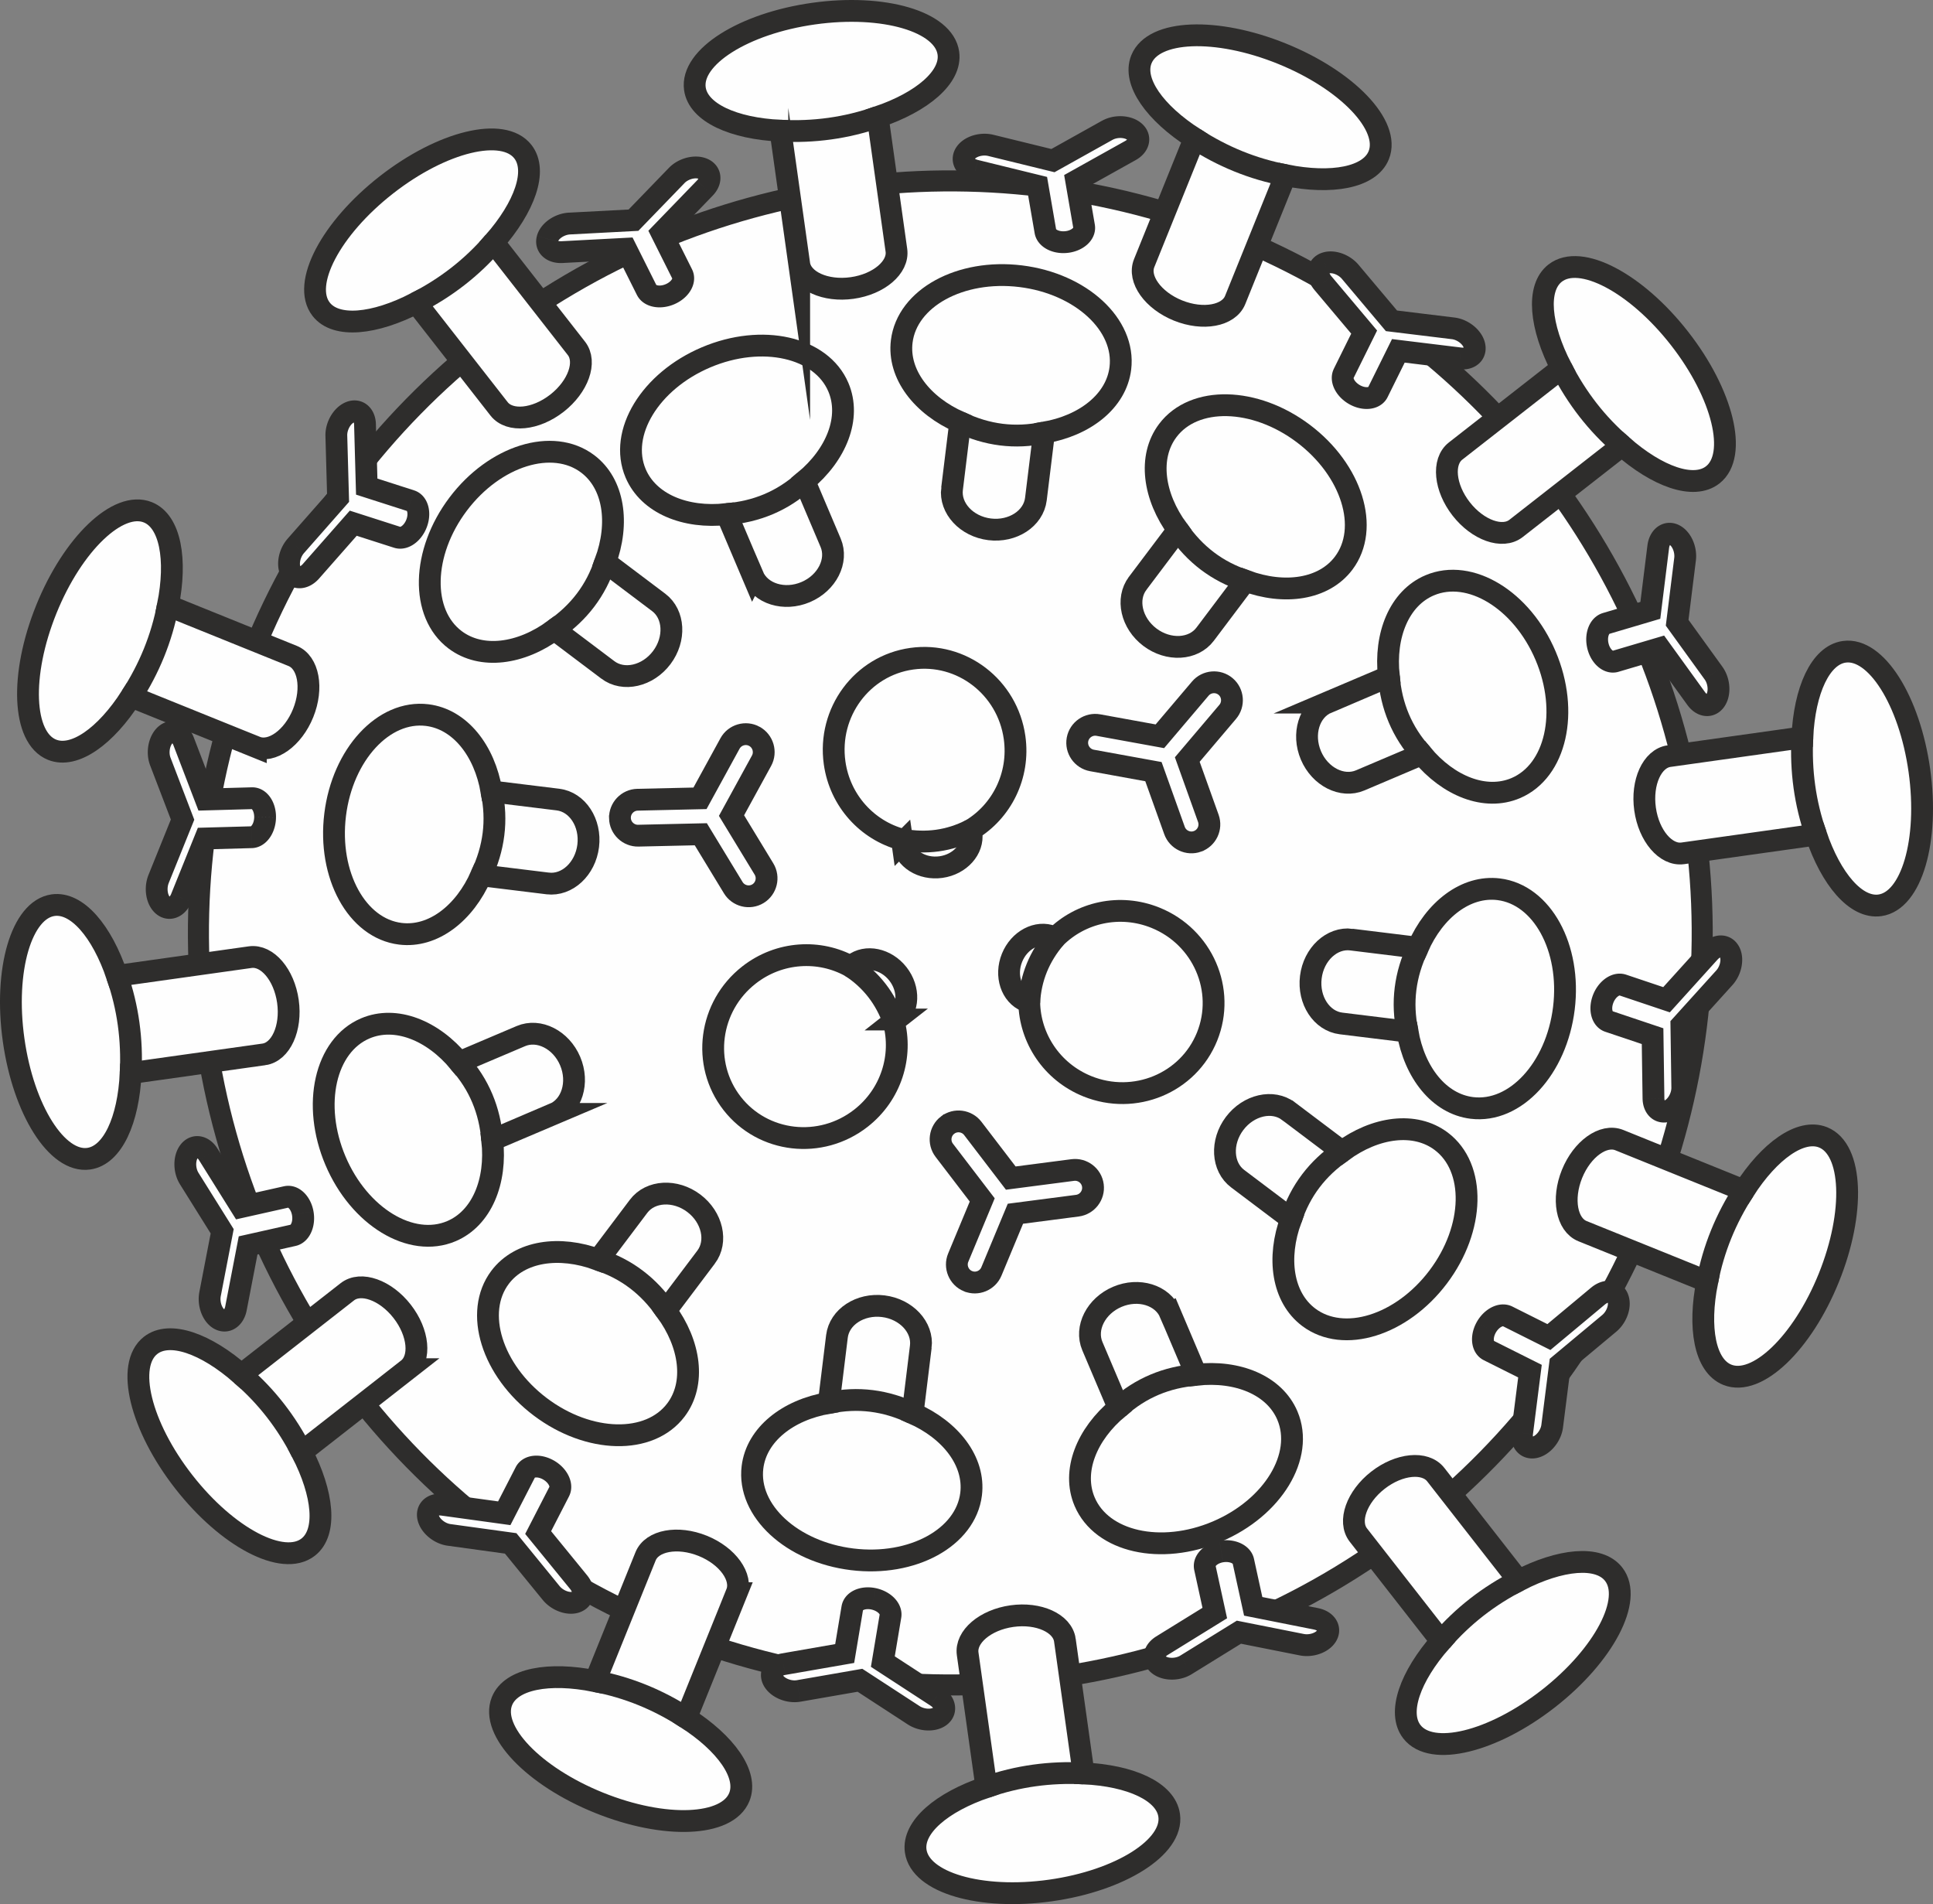
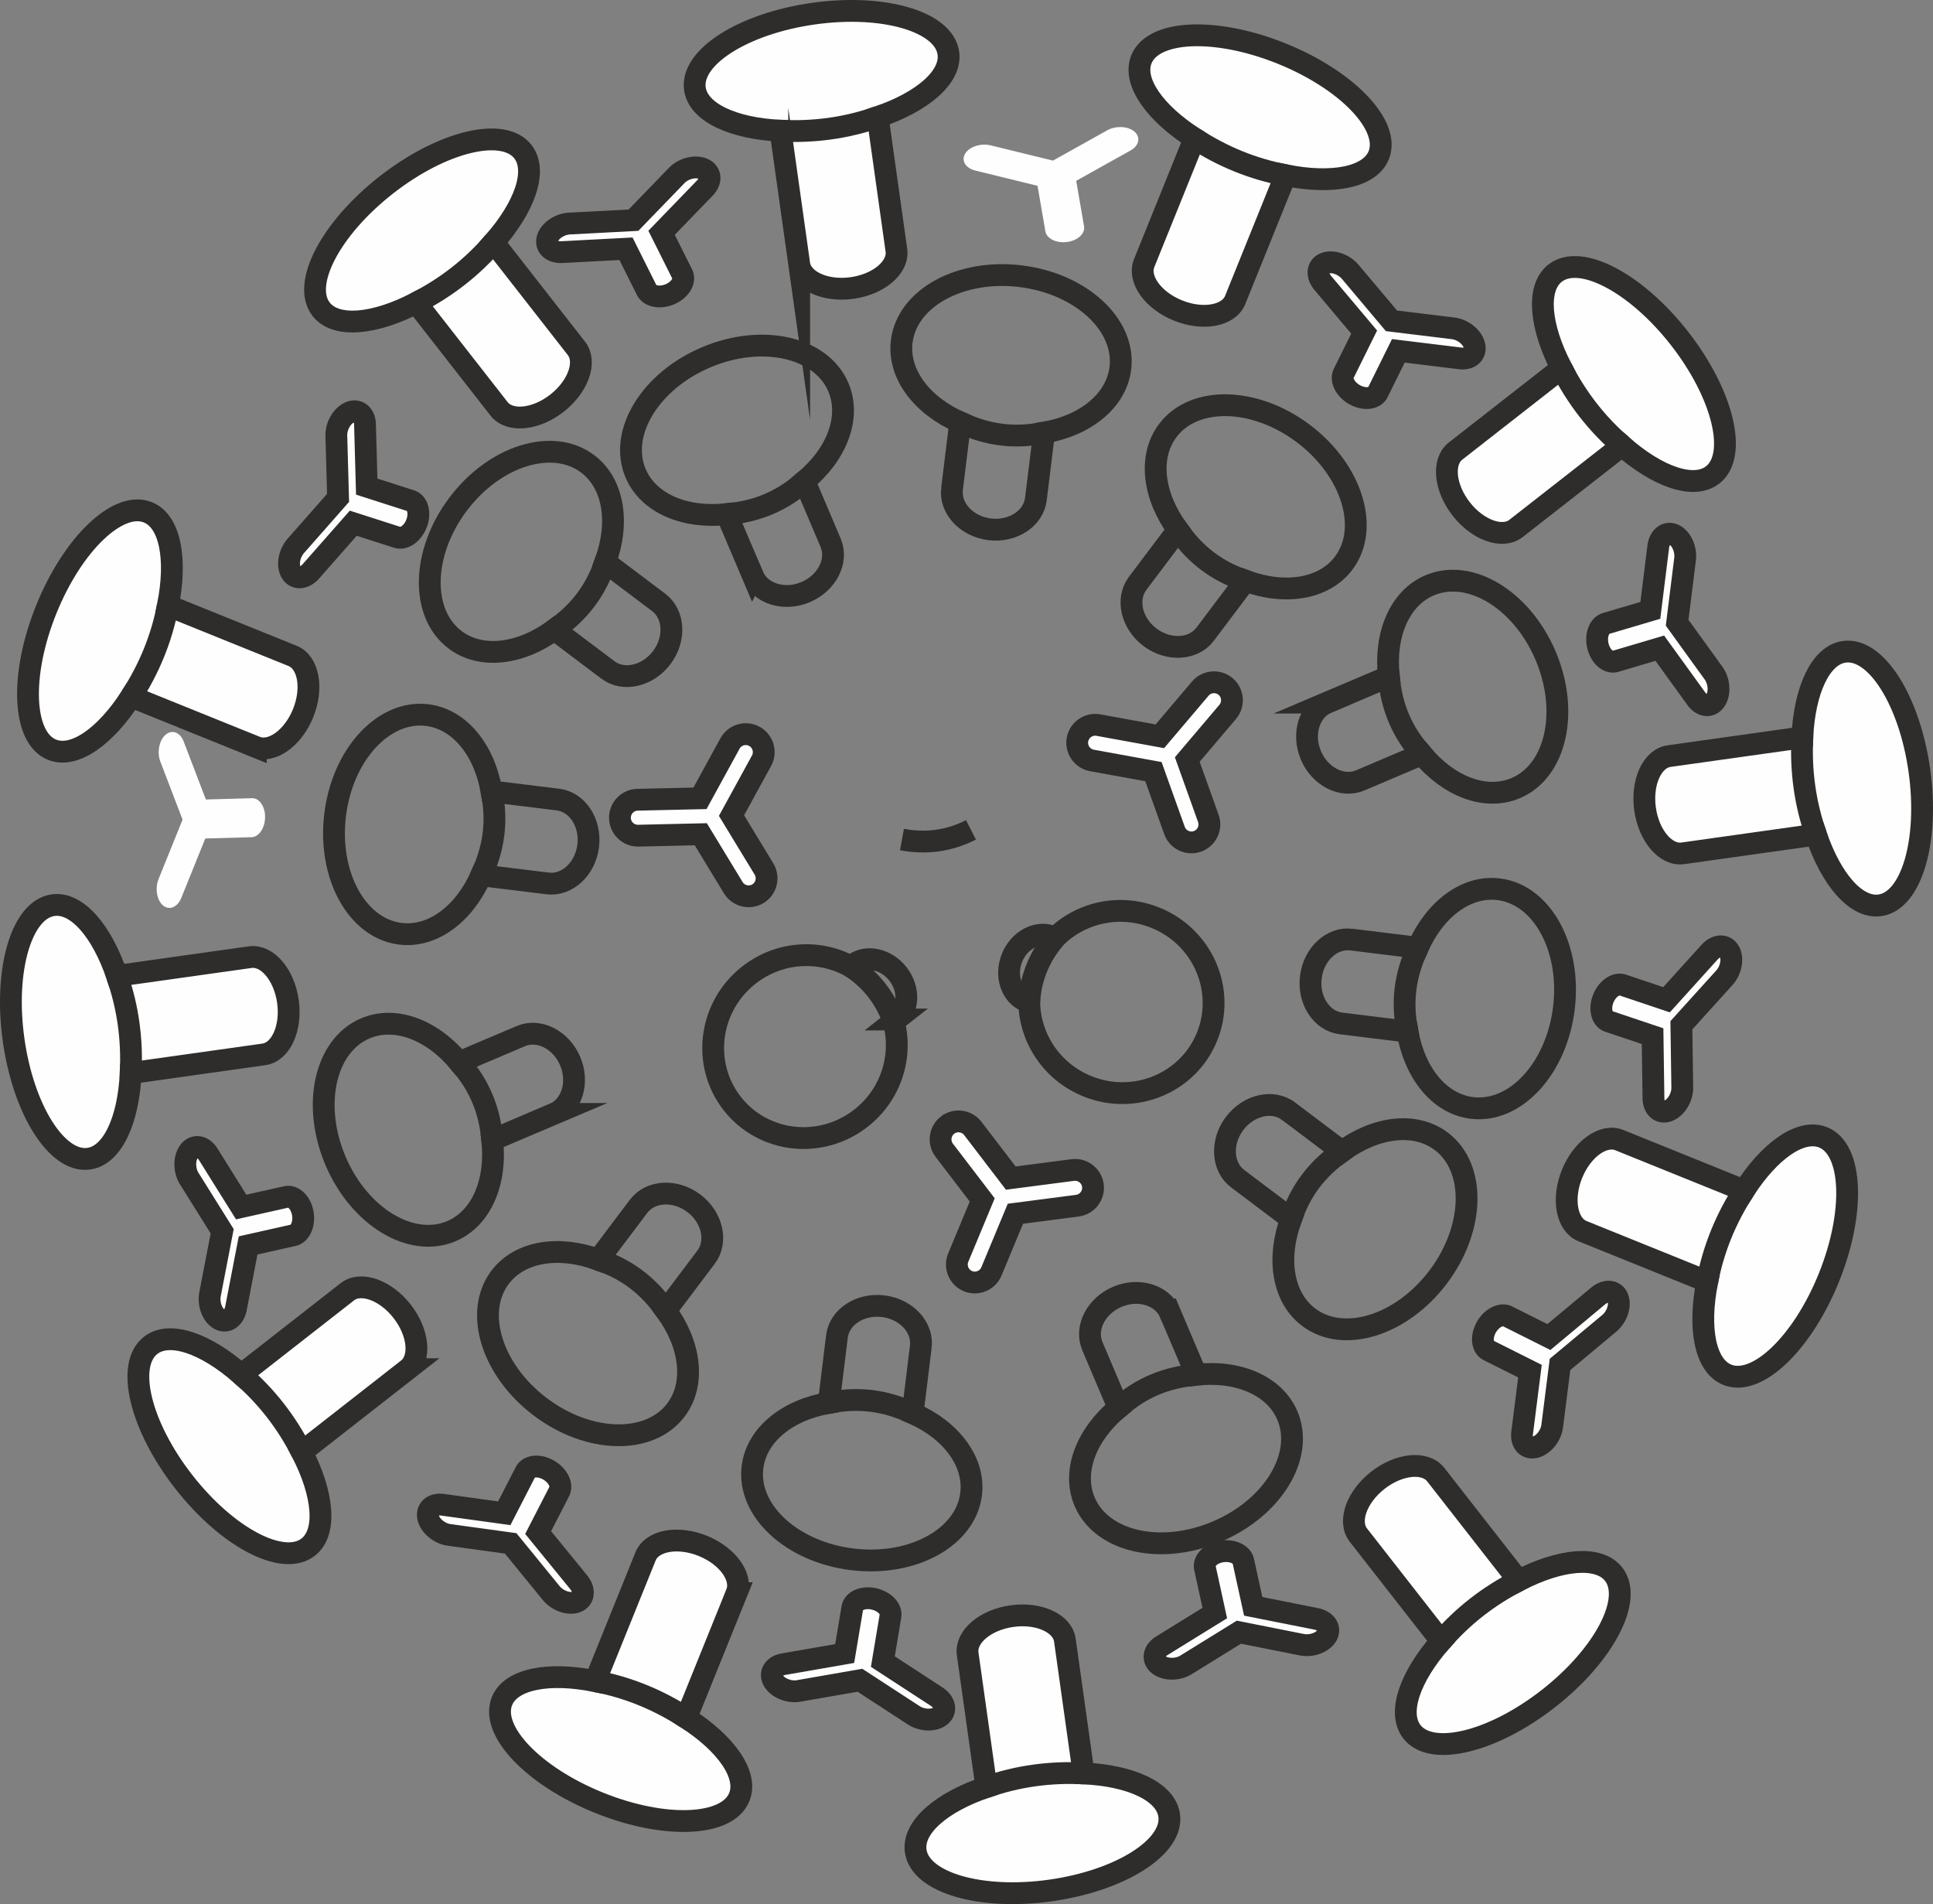
<svg xmlns="http://www.w3.org/2000/svg" xml:space="preserve" width="125.082mm" height="123.188mm" version="1.1" style="shape-rendering:geometricPrecision; text-rendering:geometricPrecision; image-rendering:optimizeQuality; fill-rule:evenodd; clip-rule:evenodd" viewBox="0 0 12678.57 12486.51">
  <rect x="0" y="0" width="12678.57" height="12486.51" fill="#808080" stroke="none" />
  <defs>
    <style type="text/css">
   
    .str1 {stroke:#2E2D2C;stroke-width:143.03;stroke-miterlimit:22.926}
    .str2 {stroke:#2E2D2C;stroke-width:143.03;stroke-miterlimit:22.926}
    .str20 {stroke:#2E2D2C;stroke-width:143.03;stroke-miterlimit:22.926}
    .str19 {stroke:#2E2D2C;stroke-width:143.03;stroke-miterlimit:22.926}
    .str50 {stroke:#2E2D2C;stroke-width:143.03;stroke-miterlimit:22.926}
    .str49 {stroke:#2E2D2C;stroke-width:143.03;stroke-miterlimit:22.926}
    .str0 {stroke:#2E2D2C;stroke-width:143.03;stroke-miterlimit:22.926}
    .str13 {stroke:#2E2D2C;stroke-width:143.03;stroke-miterlimit:22.926}
    .str14 {stroke:#2E2D2C;stroke-width:143.03;stroke-miterlimit:22.926}
    .str8 {stroke:#2E2D2C;stroke-width:143.03;stroke-miterlimit:22.926}
    .str7 {stroke:#2E2D2C;stroke-width:143.03;stroke-miterlimit:22.926}
    .str21 {stroke:#2E2D2C;stroke-width:143.03;stroke-miterlimit:22.926}
    .str22 {stroke:#2E2D2C;stroke-width:143.03;stroke-miterlimit:22.926}
    .str9 {stroke:#2E2D2C;stroke-width:143.03;stroke-miterlimit:22.926}
    .str10 {stroke:#2E2D2C;stroke-width:143.03;stroke-miterlimit:22.926}
    .str4 {stroke:#2E2D2C;stroke-width:143.03;stroke-miterlimit:22.926}
    .str3 {stroke:#2E2D2C;stroke-width:143.03;stroke-miterlimit:22.926}
    .str17 {stroke:#2E2D2C;stroke-width:143.03;stroke-miterlimit:22.926}
    .str18 {stroke:#2E2D2C;stroke-width:143.03;stroke-miterlimit:22.926}
    .str6 {stroke:#2E2D2C;stroke-width:143.03;stroke-miterlimit:22.926}
    .str5 {stroke:#2E2D2C;stroke-width:143.03;stroke-miterlimit:22.926}
    .str57 {stroke:#2E2D2C;stroke-width:143.03;stroke-miterlimit:22.926}
    .str56 {stroke:#2E2D2C;stroke-width:143.03;stroke-miterlimit:22.926}
    .str37 {stroke:#2E2D2C;stroke-width:143.03;stroke-miterlimit:22.926}
    .str38 {stroke:#2E2D2C;stroke-width:143.03;stroke-miterlimit:22.926}
    .str31 {stroke:#2E2D2C;stroke-width:143.03;stroke-miterlimit:22.926}
    .str32 {stroke:#2E2D2C;stroke-width:143.03;stroke-miterlimit:22.926}
    .str26 {stroke:#2E2D2C;stroke-width:143.03;stroke-miterlimit:22.926}
    .str25 {stroke:#2E2D2C;stroke-width:143.03;stroke-miterlimit:22.926}
    .str33 {stroke:#2E2D2C;stroke-width:143.03;stroke-miterlimit:22.926}
    .str34 {stroke:#2E2D2C;stroke-width:143.03;stroke-miterlimit:22.926}
    .str27 {stroke:#2E2D2C;stroke-width:143.03;stroke-miterlimit:22.926}
    .str28 {stroke:#2E2D2C;stroke-width:143.03;stroke-miterlimit:22.926}
    .str51 {stroke:#2E2D2C;stroke-width:143.03;stroke-miterlimit:22.926}
    .str52 {stroke:#2E2D2C;stroke-width:143.03;stroke-miterlimit:22.926}
    .str24 {stroke:#2E2D2C;stroke-width:143.03;stroke-miterlimit:22.926}
    .str23 {stroke:#2E2D2C;stroke-width:143.03;stroke-miterlimit:22.926}
    .str11 {stroke:#2E2D2C;stroke-width:143.03;stroke-miterlimit:22.926}
    .str12 {stroke:#2E2D2C;stroke-width:143.03;stroke-miterlimit:22.926}
    .str16 {stroke:#2E2D2C;stroke-width:143.03;stroke-miterlimit:22.926}
    .str15 {stroke:#2E2D2C;stroke-width:143.03;stroke-miterlimit:22.926}
    .str53 {stroke:#2E2D2C;stroke-width:143.03;stroke-miterlimit:22.926}
    .str54 {stroke:#2E2D2C;stroke-width:143.03;stroke-miterlimit:22.926}
    .str45 {stroke:#2E2D2C;stroke-width:143.03;stroke-miterlimit:22.926}
    .str46 {stroke:#2E2D2C;stroke-width:143.03;stroke-miterlimit:22.926}
    .str39 {stroke:#2E2D2C;stroke-width:143.03;stroke-miterlimit:22.926}
    .str40 {stroke:#2E2D2C;stroke-width:143.03;stroke-miterlimit:22.926}
    .str44 {stroke:#2E2D2C;stroke-width:143.03;stroke-miterlimit:22.926}
    .str43 {stroke:#2E2D2C;stroke-width:143.03;stroke-miterlimit:22.926}
    .str35 {stroke:#2E2D2C;stroke-width:143.03;stroke-miterlimit:22.926}
    .str36 {stroke:#2E2D2C;stroke-width:143.03;stroke-miterlimit:22.926}
    .str30 {stroke:#2E2D2C;stroke-width:143.03;stroke-miterlimit:22.926}
    .str29 {stroke:#2E2D2C;stroke-width:143.03;stroke-miterlimit:22.926}
    .str42 {stroke:#2E2D2C;stroke-width:143.03;stroke-miterlimit:22.926}
    .str41 {stroke:#2E2D2C;stroke-width:143.03;stroke-miterlimit:22.926}
    .str47 {stroke:#2E2D2C;stroke-width:143.03;stroke-miterlimit:22.926}
    .str48 {stroke:#2E2D2C;stroke-width:143.03;stroke-miterlimit:22.926}
    .str55 {stroke:#2E2D2C;stroke-width:143.03;stroke-miterlimit:22.926}
    .fil1 {fill:none}
    .fil0 {fill:#FEFEFE}
    .fil2 {fill:#2E2D2C;fill-rule:nonzero}
   
  </style>
  </defs>
  <g id="Ebene_x0020_1">
    <g id="_1819043333504">
-       <circle class="fil0 str0" transform="matrix(0.956 -0.134 0.134 0.956 6233.2 6117.88)" r="5108.65" />
      <g>
        <path class="fil0 str1" d="M5241.82 1730.77l-122.79 -873.69c-308.8,-14.26 -539.22,-118.65 -561.22,-275.12 -29.16,-207.54 319.36,-428.09 778.47,-492.62 459.11,-64.52 854.93,51.42 884.09,258.96 22,156.46 -170.73,320.33 -463.64,419.15l122.79 873.69c15.66,111.44 -115.02,222.76 -290.38,247.41 -175.37,24.64 -331.66,-46.35 -347.32,-157.79z" />
        <path class="fil1 str2" d="M5119.04 857.09c218.34,11.15 431.1,-17.26 637.7,-89.62" />
      </g>
      <g>
        <path class="fil0 str3" d="M7504.53 1725.79l330.5 -818.03c-260.3,-166.74 -407.66,-372.37 -348.47,-518.86 78.5,-194.32 490.62,-211.06 920.48,-37.38 429.87,173.67 714.68,471.99 636.17,666.3 -59.19,146.5 -308.03,192.05 -611.1,131.17l-330.51 818.03c-42.15,104.34 -210.97,135.42 -375.17,69.09 -164.2,-66.34 -264.05,-205.98 -221.89,-310.32z" />
        <path class="fil1 str4" d="M7835.03 907.76c183.52,118.84 381.97,200.61 597.07,241.23" />
      </g>
      <g>
        <path class="fil0 str5" d="M9547.12 2957.87l695.24 -543.18c-142.06,-274.56 -166.86,-526.32 -42.36,-623.59 165.15,-129.03 530.43,62.53 815.85,427.86 285.43,365.34 382.93,766.1 217.79,895.13 -124.5,97.28 -362.78,12.31 -594.82,-191.95l-695.24 543.18c-88.67,69.28 -250.42,11.79 -359.45,-127.77 -109.02,-139.54 -125.69,-310.4 -37.01,-379.68z" />
        <path class="fil1 str6" d="M10242.36 2414.69c99.52,194.67 230.5,364.71 396.46,507.45" />
      </g>
      <g>
        <path class="fil0 str7" d="M10947.81 4958.23l873.68 -122.79c14.26,-308.8 118.65,-539.23 275.12,-561.22 207.54,-29.17 428.09,319.36 492.62,778.47 64.52,459.1 -51.42,854.93 -258.96,884.09 -156.46,22 -320.32,-170.73 -419.15,-463.65l-873.69 122.79c-111.44,15.66 -222.76,-115.01 -247.41,-290.37 -24.64,-175.37 46.36,-331.66 157.8,-347.32z" />
        <path class="fil1 str8" d="M11821.48 4835.44c-11.15,218.34 17.26,431.09 89.62,637.69" />
      </g>
      <g>
        <path class="fil0 str9" d="M10621.13 7476.48l818.03 330.51c166.75,-260.31 372.37,-407.66 518.87,-348.47 194.31,78.5 211.06,490.62 37.38,920.48 -173.67,429.86 -471.99,714.67 -666.31,636.17 -146.49,-59.19 -192.04,-308.03 -131.17,-611.1l-818.03 -330.51c-104.33,-42.16 -135.42,-210.98 -69.08,-375.18 66.34,-164.19 205.98,-264.05 310.31,-221.89z" />
        <path class="fil1 str10" d="M11439.16 7806.99c-118.83,183.52 -200.6,381.97 -241.23,597.07" />
      </g>
      <g>
        <path class="fil0 str11" d="M9417.08 9670.08l543.18 695.24c274.56,-142.06 526.32,-166.86 623.59,-42.36 129.03,165.15 -62.53,530.42 -427.86,815.85 -365.34,285.43 -766.1,382.93 -895.13,217.79 -97.28,-124.5 -12.31,-362.78 191.95,-594.82l-543.18 -695.24c-69.28,-88.67 -11.79,-250.42 127.77,-359.45 139.54,-109.03 310.4,-125.69 379.68,-37.01z" />
        <path class="fil1 str12" d="M9960.26 10365.32c-194.67,99.51 -364.71,230.5 -507.45,396.46" />
      </g>
      <g>
        <path class="fil0 str13" d="M6984.59 10755.73l122.79 873.69c308.8,14.26 539.22,118.65 561.22,275.12 29.16,207.54 -319.36,428.09 -778.47,492.62 -459.11,64.52 -854.93,-51.42 -884.1,-258.96 -21.99,-156.46 170.74,-320.33 463.65,-419.15l-122.79 -873.69c-15.66,-111.44 115.01,-222.77 290.37,-247.41 175.37,-24.65 331.67,46.35 347.33,157.79z" />
        <path class="fil1 str14" d="M7107.38 11629.42c-218.34,-11.15 -431.1,17.26 -637.7,89.62" />
      </g>
      <g>
        <path class="fil0 str15" d="M4831.2 10447.49l-330.51 818.03c260.31,166.75 407.66,372.37 348.47,518.87 -78.5,194.31 -490.62,211.06 -920.48,37.38 -429.86,-173.67 -714.68,-472 -636.17,-666.31 59.19,-146.5 308.03,-192.05 611.1,-131.17l330.51 -818.03c42.16,-104.33 210.98,-135.42 375.17,-69.08 164.2,66.34 264.05,205.98 221.9,310.31z" />
        <path class="fil1 str16" d="M4500.69 11265.52c-183.52,-118.83 -381.97,-200.6 -597.07,-241.23" />
      </g>
      <g>
        <path class="fil0 str17" d="M2674.45 8978.66l-695.24 543.18c142.06,274.56 166.86,526.31 42.35,623.59 -165.14,129.02 -530.42,-62.53 -815.84,-427.87 -285.43,-365.34 -382.93,-766.09 -217.79,-895.13 124.5,-97.27 362.78,-12.3 594.82,191.96l695.23 -543.19c88.68,-69.28 250.43,-11.78 359.46,127.77 109.02,139.54 125.69,310.4 37.01,379.69z" />
        <path class="fil1 str18" d="M1979.21 9521.84c-99.52,-194.68 -230.5,-364.71 -396.46,-507.45" />
      </g>
      <g>
        <path class="fil0 str19" d="M1730.77 6914.33l-873.69 122.78c-14.26,308.81 -118.65,539.23 -275.12,561.22 -207.54,29.17 -428.09,-319.36 -492.62,-778.46 -64.52,-459.11 51.42,-854.93 258.96,-884.1 156.46,-21.99 320.33,170.73 419.15,463.65l873.69 -122.79c111.44,-15.66 222.76,115.01 247.41,290.37 24.64,175.37 -46.35,331.66 -157.79,347.33z" />
        <path class="fil1 str20" d="M857.09 7037.1c11.15,-218.34 -17.26,-431.09 -89.62,-637.69" />
      </g>
      <g>
        <path class="fil0 str21" d="M1677.97 4898.32l-818.03 -330.5c-166.75,260.3 -372.37,407.66 -518.87,348.47 -194.31,-78.5 -211.06,-490.62 -37.38,-920.48 173.67,-429.87 471.99,-714.68 666.31,-636.18 146.49,59.2 192.04,308.03 131.17,611.11l818.03 330.5c104.33,42.16 135.42,210.98 69.08,375.18 -66.34,164.2 -205.98,264.05 -310.31,221.89z" />
        <path class="fil1 str22" d="M859.94 4567.82c118.83,-183.52 200.6,-381.97 241.23,-597.07" />
      </g>
      <g>
        <path class="fil0 str23" d="M3273.34 2681.04l-543.18 -695.24c-274.56,142.06 -526.31,166.86 -623.59,42.36 -129.02,-165.15 62.53,-530.42 427.87,-815.85 365.34,-285.43 766.09,-382.93 895.13,-217.79 97.27,124.5 12.3,362.78 -191.96,594.82l543.19 695.24c69.28,88.67 11.78,250.42 -127.77,359.45 -139.54,109.02 -310.4,125.69 -379.69,37.01z" />
        <path class="fil1 str24" d="M2730.16 1985.8c194.68,-99.51 364.71,-230.5 507.45,-396.46" />
      </g>
      <g>
        <path class="fil1 str25" d="M4938.04 3775.77l-171.59 -404.22c-271.18,30.2 -512.87,-68.63 -597.39,-267.75 -112.1,-264.09 94.71,-604.56 461.95,-760.44 367.22,-155.88 755.8,-68.14 867.9,195.95 84.52,199.12 -12.27,441.61 -222.38,615.71l171.59 404.23c50.23,118.35 -23.42,263.91 -163.7,323.45 -140.27,59.54 -296.14,11.42 -346.38,-106.94z" />
        <path class="fil1 str26" d="M4766.46 3371.55c194.16,-15.39 364.92,-85.76 510.08,-216.52" />
      </g>
      <g>
        <path class="fil1 str27" d="M3986.92 4392.97l-350.71 -264.28c-219.75,161.75 -478.47,197.01 -651.22,66.83 -229.13,-172.66 -220.26,-570.92 19.83,-889.53 240.1,-318.61 620.48,-436.91 849.6,-264.25 172.75,130.17 210.18,388.58 115.27,644.41l350.71 264.28c102.69,77.38 111.67,240.26 19.96,361.96 -91.7,121.71 -250.75,157.96 -353.44,80.58z" />
        <path class="fil1 str28" d="M3636.21 4128.69c160.45,-110.4 273.15,-256.72 333.48,-442.55" />
      </g>
      <g>
        <path class="fil1 str29" d="M3592.17 5793.31l-435.87 -53.51c-109.44,249.95 -315.86,409.84 -530.56,383.47 -284.77,-34.96 -476.22,-384.3 -427.59,-780.26 48.62,-395.97 318.89,-688.62 603.66,-653.65 214.69,26.35 376.31,231.43 422.03,500.44l435.87 53.52c127.61,15.66 216.83,152.24 198.26,303.49 -18.57,151.24 -138.18,262.17 -265.8,246.5z" />
        <path class="fil1 str30" d="M3156.31 5739.81c83.76,-175.84 108.19,-358.91 67.54,-550" />
      </g>
      <g>
        <path class="fil1 str31" d="M3632.74 7304.51l-404.23 171.59c30.2,271.19 -68.63,512.87 -267.75,597.39 -264.09,112.11 -604.56,-94.71 -760.44,-461.94 -155.88,-367.23 -68.14,-755.8 195.95,-867.91 199.12,-84.52 441.61,12.27 615.71,222.39l404.23 -171.59c118.35,-50.25 263.91,23.42 323.45,163.7 59.54,140.26 11.42,296.14 -106.93,346.37z" />
        <path class="fil1 str32" d="M3228.51 7476.09c-15.39,-194.15 -85.76,-364.91 -216.52,-510.07" />
      </g>
      <g>
        <path class="fil1 str33" d="M4631.18 8243.84l-264.27 350.7c161.74,219.76 197,478.48 66.82,651.23 -172.66,229.13 -570.92,220.26 -889.53,-19.84 -318.61,-240.09 -436.91,-620.48 -264.25,-849.6 130.18,-172.75 388.58,-210.17 644.41,-115.27l264.28 -350.71c77.38,-102.68 240.27,-111.66 361.96,-19.96 121.71,91.71 157.96,250.76 80.58,353.45z" />
        <path class="fil1 str34" d="M4366.91 8594.54c-110.41,-160.45 -256.73,-273.15 -442.56,-333.48" />
      </g>
      <g>
        <path class="fil1 str35" d="M6039.52 8831.47l-53.52 435.87c249.96,109.43 409.84,315.86 383.48,530.56 -34.97,284.77 -384.3,476.21 -780.27,427.59 -395.97,-48.62 -688.62,-318.89 -653.65,-603.66 26.35,-214.69 231.44,-376.31 500.44,-422.03l53.52 -435.87c15.67,-127.61 152.24,-216.83 303.49,-198.26 151.25,18.57 262.18,138.18 246.51,265.8z" />
        <path class="fil1 str36" d="M5986 9267.34c-175.84,-83.76 -358.91,-108.19 -550,-67.54" />
      </g>
      <g>
        <path class="fil1 str37" d="M7675 8610.99l171.58 404.23c271.19,-30.21 512.87,68.63 597.4,267.74 112.1,264.1 -94.71,604.56 -461.95,760.45 -367.22,155.87 -755.8,68.14 -867.9,-195.95 -84.53,-199.12 12.27,-441.62 222.38,-615.72l-171.59 -404.22c-50.23,-118.36 23.42,-263.91 163.7,-323.45 140.26,-59.55 296.14,-11.42 346.38,106.93z" />
        <path class="fil1 str38" d="M7846.58 9015.22c-194.15,15.39 -364.91,85.75 -510.07,216.51" />
      </g>
      <g>
        <path class="fil1 str39" d="M8451.25 7286.73l350.71 264.28c219.75,-161.74 478.47,-197 651.22,-66.82 229.13,172.66 220.26,570.92 -19.84,889.53 -240.09,318.61 -620.48,436.91 -849.6,264.25 -172.75,-130.18 -210.17,-388.59 -115.27,-644.42l-350.71 -264.27c-102.68,-77.38 -111.66,-240.27 -19.95,-361.96 91.7,-121.71 250.75,-157.97 353.44,-80.59z" />
        <path class="fil1 str40" d="M8801.97 7551.01c-160.46,110.4 -273.15,256.73 -333.49,442.55" />
      </g>
      <g>
        <path class="fil1 str41" d="M8863.54 6161.48l435.87 53.51c109.44,-249.95 315.87,-409.84 530.57,-383.48 284.76,34.97 476.21,384.31 427.58,780.27 -48.61,395.97 -318.88,688.62 -603.65,653.65 -214.69,-26.35 -376.32,-231.43 -422.03,-500.44l-435.87 -53.52c-127.62,-15.66 -216.83,-152.24 -198.26,-303.49 18.57,-151.24 138.18,-262.17 265.79,-246.5z" />
        <path class="fil1 str42" d="M9299.41 6214.99c-83.75,175.84 -108.19,358.91 -67.53,550" />
      </g>
      <g>
        <path class="fil1 str43" d="M8705.24 4607.27l404.23 -171.59c-30.2,-271.18 68.63,-512.87 267.75,-597.39 264.09,-112.1 604.55,94.71 760.44,461.94 155.88,367.23 68.14,755.81 -195.95,867.91 -199.12,84.52 -441.62,-12.27 -615.71,-222.38l-404.23 171.59c-118.36,50.23 -263.91,-23.43 -323.45,-163.7 -59.54,-140.27 -11.42,-296.15 106.93,-346.38z" />
        <path class="fil1 str44" d="M9109.47 4435.68c15.39,194.16 85.75,364.92 216.52,510.08" />
      </g>
      <g>
        <path class="fil1 str45" d="M7461.94 3825.31l264.28 -350.71c-161.75,-219.75 -197,-478.47 -66.83,-651.23 172.67,-229.13 570.93,-220.25 889.54,19.84 318.61,240.09 436.91,620.48 264.25,849.6 -130.18,172.75 -388.59,210.18 -644.42,115.27l-264.28 350.71c-77.38,102.69 -240.26,111.67 -361.96,19.96 -121.69,-91.71 -157.96,-250.76 -80.58,-353.44z" />
        <path class="fil1 str46" d="M7726.22 3474.6c110.4,160.45 256.73,273.15 442.55,333.48" />
      </g>
      <g>
        <path class="fil1 str47" d="M6244.43 3205.36l53.52 -435.86c-249.95,-109.44 -409.84,-315.87 -383.48,-530.57 34.97,-284.77 384.3,-476.21 780.27,-427.59 395.97,48.62 688.62,318.89 653.65,603.66 -26.35,214.69 -231.44,376.31 -500.44,422.03l-53.52 435.87c-15.67,127.61 -152.24,216.83 -303.49,198.26 -151.25,-18.57 -262.17,-138.18 -246.51,-265.8z" />
        <path class="fil1 str48" d="M6297.95 2769.51c175.84,83.75 358.91,108.18 550,67.53" />
      </g>
      <g>
-         <path class="fil1 str49" d="M5918.87 5526.8l-2.98 -21.18c-226.29,-60.25 -406.6,-253.26 -441.71,-503.08 -46.57,-331.34 179.92,-637.11 505.89,-682.92 325.97,-45.82 627.96,185.67 674.53,517.03 35.1,249.81 -85.02,485.05 -285.94,605.33l2.98 21.18c14.76,105.05 -75.03,205.33 -199.54,222.82 -124.51,17.5 -238.46,-54.14 -253.22,-159.19z" />
        <path class="fil1 str50" d="M5915.89 5505.62c158.02,29.19 309.14,9.58 452.76,-63.63" />
      </g>
      <g>
        <path class="fil1 str51" d="M5878.48 6685.64l-16.86 13.17c60.97,226.1 -16.03,478.76 -214.82,634.07 -263.67,206.01 -641.72,162.75 -844.37,-96.65 -202.65,-259.38 -153.18,-636.66 110.49,-842.67 198.79,-155.31 462.57,-168.89 667.2,-55.04l16.86 -13.17c83.6,-65.32 215.33,-37.69 292.74,61.39 77.41,99.08 72.34,233.58 -11.25,298.9z" />
        <path class="fil1 str52" d="M5861.62 6698.81c-53.73,-151.45 -146.28,-272.52 -281.49,-360.29" />
      </g>
      <g>
        <path class="fil1 str53" d="M6902.26 6141.2l19.83 8.02c165.33,-165.86 422.64,-225.5 656.53,-131 310.25,125.34 461.79,474.37 338.49,779.57 -123.31,305.19 -474.78,450.99 -785.02,325.65 -233.9,-94.5 -377.56,-316.16 -381.27,-550.3l-19.84 -8.01c-98.36,-39.74 -140.31,-167.64 -93.2,-284.22 47.1,-116.58 166.11,-179.45 264.48,-139.71z" />
        <path class="fil1 str54" d="M6922.09 6149.22c-104.29,122.25 -162.87,262.93 -171.27,423.92" />
      </g>
      <path class="fil0 str55" d="M8038.9 4501.96l0 0c49.43,41.93 55.57,116.69 13.63,166.12l-265.19 312.62 138.15 385.98c21.83,61.03 -10.22,128.83 -71.25,150.67l-0.02 0.01c-61.03,21.84 -128.83,-10.22 -150.67,-71.25l-138.14 -385.99 -403.34 -73.36c-63.78,-11.6 -106.47,-73.26 -94.86,-137.04l0 0c11.6,-63.78 73.26,-106.47 137.04,-94.87l403.34 73.36 265.19 -312.62c41.93,-49.43 116.69,-55.57 166.12,-13.63z" />
      <path class="fil0 str56" d="M6348.55 8401.33l0 0c-59.85,-24.89 -88.46,-94.24 -63.55,-154.08l157.45 -378.52 -249.08 -325.6c-39.38,-51.49 -29.49,-125.83 22.01,-165.22l0.01 0c51.48,-39.39 125.83,-29.49 165.21,22l249.08 325.61 406.52 -52.9c64.28,-8.36 123.71,37.38 132.08,101.67l0 0c8.36,64.28 -37.38,123.72 -101.67,132.08l-406.52 52.9 -157.45 378.51c-24.89,59.85 -94.24,88.46 -154.09,63.55z" />
      <path class="fil0 str57" d="M4066.24 5364.86l0 0c-1.47,-64.81 50.36,-119.04 115.16,-120.51l409.85 -9.29 196.88 -359.58c31.13,-56.85 103.11,-77.91 159.97,-46.78l0.01 0.01c56.86,31.13 77.91,103.12 46.78,159.97l-196.88 359.59 212.97 350.29c33.67,55.38 15.91,128.25 -39.48,161.94l0 0c-55.39,33.67 -128.26,15.91 -161.94,-39.48l-212.97 -350.29 -409.85 9.29c-64.8,1.47 -119.03,-50.36 -120.5,-115.16z" />
      <g>
        <path class="fil0" d="M3590.54 1565.93l0 0c13.51,-51.54 78.82,-96.56 145.13,-100.04l419.35 -22.06 283.66 -293.28c44.85,-46.37 122.99,-65.71 173.67,-42.96l0.01 0c50.68,22.75 55.43,79.3 10.58,125.67l-283.67 293.28 135.7 271.22c21.46,42.9 -13.49,101.53 -77.67,130.32l0 0c-64.18,28.79 -134.25,17.25 -155.71,-25.63l-135.69 -271.22 -419.35 22.06c-66.31,3.49 -109.51,-35.82 -96.01,-87.35z" />
        <path id="1" class="fil2" d="M3590.54 1565.93l0 0 0 0 0 0 -69.17 -18.14 69.17 18.14zm141.37 -171.46l7.52 142.84 0 0 -3.46 0.24 -3.52 0.4 -3.63 0.54 -3.6 0.66 -3.59 0.8 -3.67 0.96 -3.7 1.09 -3.59 1.2 -3.61 1.34 -3.57 1.46 -3.5 1.57 -3.44 1.67 -3.3 1.74 -3.23 1.85 -3.14 1.95 -3.03 2.01 -2.84 2.03 -2.69 2.07 -2.56 2.12 -2.35 2.09 -2.18 2.1 -2.05 2.11 -1.77 1.99 -1.59 1.95 -1.44 1.91 -1.19 1.73 -0.99 1.61 -0.81 1.46 -0.65 1.33 -0.5 1.17 -0.33 0.92 -0.21 0.72 -138.34 -36.29 2.63 -8.91 3.09 -8.61 3.5 -8.26 3.89 -8 4.26 -7.72 4.6 -7.45 4.9 -7.15 5.13 -6.83 5.42 -6.61 5.69 -6.37 5.84 -6.04 6.09 -5.85 6.32 -5.62 6.46 -5.34 6.7 -5.15 6.87 -4.91 6.98 -4.64 7.16 -4.42 7.35 -4.21 7.52 -3.99 7.63 -3.72 7.79 -3.5 7.91 -3.22 8.05 -3 8.23 -2.74 8.28 -2.45 8.41 -2.18 8.6 -1.92 8.69 -1.61 8.72 -1.29 8.87 -0.98 8.97 -0.65 0 0zm426.88 120.78l-419.35 22.06 -7.52 -142.84 419.35 -22.06 55.16 121.15 -47.64 21.69zm47.64 -21.69l-19.55 20.21 -28.09 1.48 47.64 -21.69zm283.66 -293.28l-283.66 293.28 -102.8 -99.46 283.66 -293.28 0 0 102.8 99.46zm122.26 -164.2l0.02 143.02 -29.29 -6.27 -1.26 -0.51 -1.45 -0.53 -1.64 -0.48 -1.96 -0.49 -2.13 -0.42 -2.34 -0.34 -2.49 -0.26 -2.77 -0.17 -2.91 -0.08 -3.03 0.05 -3.25 0.17 -3.34 0.29 -3.32 0.42 -3.52 0.57 -3.61 0.7 -3.54 0.81 -3.6 0.95 -3.64 1.09 -3.6 1.21 -3.6 1.35 -3.59 1.47 -3.48 1.56 -3.46 1.69 -3.33 1.77 -3.2 1.84 -3.17 1.98 -2.99 2 -2.83 2.06 -2.73 2.14 -2.58 2.18 -2.41 2.21 -2.22 2.21 -102.8 -99.46 6.38 -6.32 6.57 -6 6.72 -5.71 6.92 -5.42 7.11 -5.16 7.23 -4.86 7.31 -4.55 7.5 -4.32 7.59 -4.02 7.65 -3.74 7.79 -3.51 7.85 -3.21 7.94 -2.97 8.06 -2.71 8.08 -2.43 8.18 -2.17 8.28 -1.91 8.23 -1.59 8.3 -1.34 8.45 -1.04 8.39 -0.74 8.4 -0.44 8.52 -0.13 8.52 0.2 8.52 0.54 8.62 0.91 8.61 1.3 8.6 1.69 8.52 2.09 8.6 2.56 8.5 3.02 8.41 3.51 -29.29 -6.27zm0.03 143.02l-0.01 0 -0.02 -143.02 0.01 0 29.28 6.26 -29.26 136.76zm61.97 103.89l-102.8 -99.46 0 0 2.01 -2.15 1.77 -2.1 1.58 -2.02 1.24 -1.75 1.06 -1.66 0.91 -1.59 0.7 -1.36 0.51 -1.14 0.38 -0.99 0.26 -0.78 0.14 -0.57 0.08 -0.36 0.01 -0.12 0.01 -0.01 -0.01 0.26 0.02 0.38 0.07 0.52 0.11 0.65 0.2 0.74 0.26 0.79 0.29 0.7 0.4 0.8 0.42 0.7 0.4 0.57 0.36 0.46 0.3 0.33 0.19 0.18 0.03 0.02 -0.11 -0.08 -0.42 -0.25 -0.7 -0.4 -0.94 -0.46 58.55 -130.49 8.28 4 8 4.45 7.73 4.94 7.51 5.47 7.11 5.92 6.7 6.37 6.28 6.84 5.8 7.25 5.26 7.6 4.75 8 4.17 8.34 3.52 8.46 2.94 8.74 2.31 8.89 1.67 8.96 1.06 8.99 0.47 8.97 -0.13 9 -0.68 8.83 -1.23 8.8 -1.74 8.64 -2.23 8.49 -2.7 8.32 -3.13 8.13 -3.59 8.01 -3.96 7.76 -4.32 7.51 -4.73 7.42 -5.15 7.25 -5.39 6.92 -5.75 6.76 -6.12 6.61 0 0zm-386.47 193.82l283.67 -293.28 102.8 99.46 -283.67 293.28 -115.35 -17.73 12.55 -81.73zm-12.55 81.73l-22.67 -45.32 35.22 -36.41 -12.55 81.73zm135.7 271.22l-135.7 -271.22 127.9 -64 135.7 271.22 0 0.01 -127.9 63.99zm15.54 163.58l-58.53 -130.51 0 0 3.68 -1.73 3.54 -1.81 3.39 -1.89 3.21 -1.95 3.08 -2.02 2.9 -2.04 2.69 -2.05 2.59 -2.15 2.4 -2.12 2.16 -2.07 1.99 -2.05 1.79 -2.01 1.65 -2.02 1.44 -1.9 1.23 -1.78 1.07 -1.7 0.87 -1.54 0.68 -1.34 0.51 -1.15 0.39 -1 0.27 -0.85 0.15 -0.57 0.06 -0.32 0.02 -0.08 -0.01 0.06 0.01 0.36 0.03 0.63 0.09 0.64 0.17 0.83 0.25 0.89 0.29 0.8 0.39 0.83 127.9 -63.98 4.07 8.96 3.33 9.11 2.67 9.33 1.94 9.43 1.25 9.34 0.58 9.45 -0.07 9.24 -0.66 9.02 -1.22 8.92 -1.74 8.72 -2.22 8.49 -2.65 8.21 -3.06 8.04 -3.49 7.88 -3.84 7.62 -4.16 7.34 -4.46 7.12 -4.79 6.93 -5.07 6.7 -5.32 6.46 -5.63 6.3 -5.9 6.1 -6.17 5.9 -6.38 5.65 -6.59 5.41 -6.9 5.27 -7.1 5.02 -7.32 4.79 -7.55 4.56 -7.76 4.34 -7.98 4.08 -8.18 3.84 0 0zm-29.26 -65.26l0 0 0 0 0 0 29.26 65.26 -29.26 -65.26zm-219.66 6.37l127.9 -64 0 0 -0.41 -0.73 -0.43 -0.66 -0.4 -0.53 -0.4 -0.46 -0.19 -0.2 -0.07 -0.06 0.03 0.02 0.32 0.21 0.55 0.32 0.8 0.42 1.01 0.46 1.24 0.48 1.52 0.51 1.72 0.48 1.99 0.47 2.21 0.42 2.36 0.33 2.58 0.25 2.79 0.18 2.95 0.06 3.07 -0.04 3.14 -0.17 3.34 -0.3 3.42 -0.43 3.51 -0.57 3.54 -0.71 3.64 -0.85 3.73 -1.01 3.68 -1.14 3.74 -1.31 3.75 -1.45 3.75 -1.61 58.53 130.51 -8.31 3.56 -8.37 3.23 -8.4 2.93 -8.46 2.62 -8.41 2.29 -8.48 2.01 -8.5 1.68 -8.49 1.38 -8.48 1.07 -8.43 0.75 -8.51 0.46 -8.44 0.12 -8.38 -0.18 -8.36 -0.51 -8.36 -0.84 -8.34 -1.21 -8.23 -1.53 -8.21 -1.91 -8.17 -2.3 -8.07 -2.7 -8.01 -3.11 -7.89 -3.56 -7.73 -3.98 -7.6 -4.48 -7.42 -4.98 -7.27 -5.55 -6.92 -6.04 -6.58 -6.55 -6.29 -7.19 -5.77 -7.64 -5.29 -8.14 -4.7 -8.6 0 0zm-7.79 -335.22l135.69 271.22 -127.9 64 -135.69 -271.22 60.19 -103.42 67.71 39.42zm-67.71 -39.42l46.76 -2.46 20.95 41.88 -67.71 -39.42zm-419.35 22.06l419.35 -22.06 7.52 142.84 -419.35 22.06 0 0 -7.52 -142.84zm-161.42 -34.08l138.34 36.29 0 -0.01 -0.12 0.51 -0.02 0.17 0 -0.01 0.01 -0.34 -0.02 -0.49 -0.06 -0.56 -0.14 -0.79 -0.22 -0.88 -0.26 -0.81 -0.33 -0.79 -0.38 -0.77 -0.36 -0.62 -0.35 -0.52 -0.35 -0.45 -0.26 -0.29 -0.13 -0.12 0.11 0.08 0.16 0.13 0.32 0.21 0.65 0.38 0.76 0.4 0.94 0.43 1.26 0.48 1.57 0.52 1.75 0.5 1.98 0.45 2.16 0.4 2.4 0.31 2.72 0.24 2.87 0.14 3.09 0.02 3.36 -0.11 7.52 142.84 -8.95 0.29 -8.91 -0.06 -8.85 -0.43 -8.7 -0.79 -8.69 -1.17 -8.61 -1.55 -8.42 -1.93 -8.3 -2.3 -8.12 -2.69 -8.05 -3.11 -7.98 -3.57 -7.73 -3.98 -7.44 -4.37 -7.34 -4.88 -7.03 -5.32 -6.66 -5.7 -6.42 -6.2 -6.08 -6.7 -5.67 -7.16 -5.16 -7.51 -4.66 -7.9 -4.15 -8.31 -3.56 -8.6 -2.94 -8.84 -2.33 -9.15 -1.66 -9.28 -0.99 -9.27 -0.36 -9.39 0.29 -9.43 0.91 -9.29 1.52 -9.25 2.09 -9.08 0 -0.01z" />
      </g>
      <g>
        <path class="fil0" d="M6330.63 1007.12l0 0c27.81,-45.44 103.34,-69.69 167.83,-53.87l407.86 99.98 356.27 -198.87c56.34,-31.44 136.74,-27.39 178.68,9.03l0.01 0c41.94,36.42 30.18,91.94 -26.16,123.38l-356.28 198.87 51.59 298.85c8.16,47.27 -42.24,93.31 -111.99,102.33l0 0c-69.77,9.03 -133.51,-22.24 -141.67,-69.5l-51.59 -298.86 -407.86 -99.98c-64.49,-15.81 -94.5,-65.93 -66.69,-111.36z" />
-         <path id="1" class="fil2" d="M6330.63 1007.12l0 0 0 0 0 0 -60.99 -37.34 60.99 37.34zm184.85 -123.34l-34.04 138.93 0 0 -3.43 -0.77 -3.44 -0.64 -3.56 -0.52 -3.71 -0.41 -3.73 -0.28 -3.74 -0.14 -3.8 -0.02 -3.84 0.11 -3.8 0.23 -3.82 0.38 -3.87 0.5 -3.73 0.61 -3.69 0.73 -3.65 0.83 -3.57 0.96 -3.44 1.02 -3.27 1.13 -3.28 1.24 -3.01 1.27 -2.82 1.31 -2.72 1.38 -2.56 1.44 -2.31 1.41 -2.05 1.37 -1.91 1.41 -1.67 1.34 -1.42 1.26 -1.22 1.19 -1 1.08 -0.76 0.89 -0.57 0.78 -0.45 0.68 -121.98 -74.68 5.05 -7.71 5.45 -7.37 5.79 -6.97 6.03 -6.52 6.3 -6.15 6.55 -5.8 6.72 -5.41 6.89 -5.06 7.14 -4.79 7.26 -4.43 7.33 -4.1 7.5 -3.83 7.7 -3.58 7.79 -3.25 7.78 -2.96 8.02 -2.73 8.08 -2.44 8.13 -2.16 8.23 -1.91 8.33 -1.64 8.43 -1.36 8.39 -1.08 8.52 -0.82 8.61 -0.54 8.63 -0.25 8.67 0.04 8.75 0.34 8.72 0.65 8.7 0.95 8.81 1.29 8.81 1.63 8.74 1.97 0 0zm373.82 238.91l-407.86 -99.98 34.04 -138.93 407.86 99.98 17.83 131.91 -51.87 7.01zm51.87 -7.01l-24.56 13.7 -27.31 -6.69 51.87 -7.01zm356.27 -198.87l-356.27 198.87 -69.7 -124.9 356.27 -198.87 0 0 69.7 124.9zm143.83 -124.94l0 143.04 -46.88 -17.52 -1.01 -0.83 -1.28 -0.93 -1.44 -0.95 -1.7 -1 -1.93 -1.01 -2.13 -1 -2.39 -1.01 -2.56 -0.95 -2.78 -0.91 -2.93 -0.84 -3.08 -0.75 -3.24 -0.67 -3.38 -0.58 -3.55 -0.48 -3.61 -0.36 -3.69 -0.25 -3.7 -0.13 -3.75 0.01 -3.91 0.12 -3.81 0.23 -3.8 0.38 -3.79 0.49 -3.77 0.62 -3.71 0.73 -3.65 0.86 -3.57 0.95 -3.43 1.06 -3.32 1.15 -3.24 1.28 -3.12 1.34 -2.86 1.38 -2.82 1.5 -69.7 -124.9 7.89 -4.2 8.09 -3.89 8.09 -3.51 8.15 -3.18 8.29 -2.89 8.33 -2.56 8.35 -2.25 8.37 -1.96 8.43 -1.66 8.43 -1.39 8.47 -1.09 8.48 -0.82 8.49 -0.54 8.37 -0.26 8.49 0.01 8.48 0.29 8.39 0.56 8.39 0.85 8.31 1.13 8.32 1.41 8.29 1.72 8.25 2.03 8.18 2.34 8.11 2.66 8.02 3 7.93 3.32 7.87 3.72 7.72 4.1 7.6 4.49 7.48 4.93 7.24 5.33 7.08 5.8 -46.88 -17.52zm0.01 143.04l-0.01 0 0 -143.04 0.01 0 46.88 17.52 -46.88 125.53zm8.69 114.31l-69.7 -124.9 0 0 2.57 -1.52 2.3 -1.47 2.01 -1.43 1.76 -1.37 1.55 -1.33 1.27 -1.2 1.03 -1.07 0.84 -0.96 0.64 -0.83 0.46 -0.66 0.31 -0.52 0.19 -0.33 0.08 -0.2 -0.01 0.04 -0.09 0.27 -0.09 0.4 -0.09 0.53 -0.07 0.64 -0.03 0.77 0.03 0.82 0.08 0.81 0.13 0.77 0.19 0.78 0.24 0.73 0.21 0.53 0.18 0.38 0.13 0.25 0.03 0.03 -0.11 -0.13 -0.31 -0.38 -0.54 -0.56 -0.78 -0.71 93.76 -108.01 6.76 6.22 6.4 6.6 5.99 6.96 5.56 7.37 5.1 7.71 4.59 8.08 4.01 8.32 3.46 8.58 2.88 8.9 2.22 9.01 1.57 9.08 0.93 9.16 0.29 9.21 -0.35 9.18 -0.98 9.05 -1.57 8.92 -2.16 8.77 -2.73 8.61 -3.23 8.29 -3.69 7.99 -4.15 7.75 -4.57 7.47 -5 7.21 -5.36 6.89 -5.71 6.6 -6.06 6.32 -6.38 6 -6.64 5.69 -6.93 5.4 -7.26 5.14 -7.47 4.81 -7.72 4.52 0 0zm-425.97 73.97l356.28 -198.87 69.7 124.9 -356.28 198.87 -105.31 -50.29 35.62 -74.61zm-35.62 74.61l-8.62 -49.92 44.23 -24.69 -35.62 74.61zm51.59 298.85l-51.59 -298.85 140.93 -24.33 51.59 298.85 0 0 -140.93 24.33zm-32.34 161.09l-18.37 -141.85 0.01 0 4.01 -0.6 3.9 -0.71 3.81 -0.84 3.66 -0.93 3.46 -1.01 3.43 -1.16 3.23 -1.21 2.98 -1.25 2.88 -1.33 2.75 -1.4 2.54 -1.41 2.28 -1.39 2.09 -1.4 1.91 -1.4 1.74 -1.39 1.49 -1.3 1.25 -1.2 1.11 -1.17 0.83 -0.96 0.65 -0.84 0.5 -0.71 0.28 -0.46 0.17 -0.34 0.04 -0.07 -0.05 0.14 -0.08 0.27 -0.13 0.56 -0.12 0.75 -0.07 0.83 -0.01 0.81 0.06 0.96 0.11 0.88 140.93 -24.33 1.31 9.74 0.57 9.78 -0.15 9.59 -0.84 9.57 -1.54 9.43 -2.16 9.13 -2.72 8.77 -3.25 8.53 -3.75 8.18 -4.17 7.8 -4.6 7.53 -4.92 7.12 -5.27 6.82 -5.6 6.5 -5.8 6.11 -6.13 5.88 -6.36 5.53 -6.53 5.22 -6.81 4.97 -7.01 4.68 -7.25 4.43 -7.37 4.11 -7.53 3.83 -7.74 3.58 -7.99 3.33 -8.08 3.01 -8.19 2.74 -8.44 2.49 -8.54 2.19 -8.66 1.9 -8.83 1.62 -8.94 1.31 0.01 0zm-9.18 -70.92l0 0 0 0 0 0 9.18 70.92 -9.18 -70.92zm-212.14 -57.34l140.93 -24.33 0 0 -0.18 -0.82 -0.21 -0.77 -0.21 -0.59 -0.22 -0.49 -0.17 -0.33 -0.06 -0.09 0.05 0.07 0.26 0.31 0.43 0.46 0.58 0.56 0.89 0.78 1.06 0.83 1.24 0.87 1.55 0.98 1.78 1.02 1.97 1.01 2.2 1.02 2.41 1 2.57 0.95 2.81 0.91 2.99 0.85 3.06 0.75 3.2 0.66 3.43 0.58 3.57 0.48 3.61 0.35 3.66 0.22 3.85 0.1 3.92 -0.02 3.91 -0.17 4.02 -0.3 4.05 -0.46 18.37 141.85 -8.98 1 -8.93 0.69 -8.94 0.38 -8.81 0.06 -8.72 -0.22 -8.77 -0.55 -8.64 -0.84 -8.45 -1.13 -8.41 -1.41 -8.39 -1.73 -8.27 -2.03 -8.08 -2.31 -7.98 -2.59 -7.89 -2.92 -7.74 -3.21 -7.61 -3.54 -7.48 -3.87 -7.28 -4.19 -7.13 -4.53 -7.01 -4.95 -6.74 -5.29 -6.49 -5.63 -6.31 -6.11 -5.98 -6.5 -5.66 -6.9 -5.32 -7.37 -4.91 -7.79 -4.45 -8.26 -3.91 -8.64 -3.31 -8.96 -2.71 -9.35 -2.03 -9.58 0 0zm89.34 -323.18l51.59 298.86 -140.93 24.33 -51.59 -298.86 87.49 -81.63 53.45 57.3zm-53.45 -57.3l45.48 11.15 7.97 46.15 -53.45 -57.3zm-407.86 -99.98l407.86 99.98 -34.04 138.93 -407.86 -99.98 -0.01 0 34.05 -138.93zm-144.69 -79.23l121.98 74.68 -0.01 0 -0.24 0.43 -0.07 0.14 -0.01 0.03 0.09 -0.27 0.13 -0.48 0.11 -0.63 0.09 -0.82 0.04 -0.8 -0.03 -0.9 -0.08 -0.89 -0.13 -0.75 -0.19 -0.82 -0.18 -0.57 -0.21 -0.53 -0.15 -0.33 -0.05 -0.08 -0.01 -0.03 0.14 0.19 0.31 0.39 0.48 0.51 0.6 0.58 0.83 0.72 1.11 0.87 1.27 0.89 1.48 0.93 1.76 1 2.01 1.02 2.22 1 2.49 1 2.74 0.97 2.97 0.92 3.22 0.85 -34.06 138.93 -8.66 -2.31 -8.5 -2.63 -8.33 -2.96 -8.13 -3.27 -7.96 -3.62 -7.74 -3.94 -7.52 -4.27 -7.34 -4.64 -7.09 -4.99 -6.75 -5.27 -6.55 -5.67 -6.27 -6.07 -5.89 -6.37 -5.54 -6.71 -5.19 -7.09 -4.81 -7.51 -4.31 -7.74 -3.88 -8.14 -3.36 -8.49 -2.78 -8.66 -2.2 -9.01 -1.55 -9.06 -0.93 -9.28 -0.25 -9.38 0.41 -9.34 1.08 -9.4 1.73 -9.22 2.38 -9.09 2.99 -8.89 3.54 -8.59 4.13 -8.45 4.64 -8.11 -0.01 0z" />
      </g>
      <g>
        <path class="fil0" d="M8688.84 1727.2l0 0c49.25,-20.3 124.55,4.64 167.32,55.44l270.48 321.22 405.01 49.41c64.04,7.81 126.59,58.5 139.01,112.64l0 0.01c12.42,54.14 -29.83,92.04 -93.87,84.22l-405.01 -49.41 -134.53 271.8c-21.27,42.98 -89.13,50.47 -150.8,16.62l0 0c-61.67,-33.83 -94.72,-96.68 -73.45,-139.67l134.53 -271.8 -270.49 -321.23c-42.76,-50.79 -37.46,-108.96 11.8,-129.27z" />
        <path id="1" class="fil2" d="M8688.84 1727.2l0 0 0 0 0 0 -27.25 -66.12 27.25 66.12zm222.02 9.38l-109.41 92.14 0 -0.01 -2.29 -2.62 -2.47 -2.62 -2.54 -2.5 -2.68 -2.43 -2.88 -2.45 -2.98 -2.36 -3.04 -2.23 -3.15 -2.17 -3.24 -2.07 -3.31 -1.97 -3.31 -1.82 -3.41 -1.72 -3.47 -1.61 -3.45 -1.48 -3.45 -1.34 -3.31 -1.17 -3.36 -1.04 -3.31 -0.91 -3.2 -0.76 -3.14 -0.63 -2.95 -0.48 -2.86 -0.34 -2.74 -0.22 -2.54 -0.1 -2.28 0 -2.11 0.1 -2 0.19 -1.61 0.22 -1.41 0.28 -1.24 0.3 -0.89 0.27 -0.74 0.28 -54.49 -132.24 8.65 -3.26 8.78 -2.75 8.7 -2.19 8.75 -1.72 8.79 -1.26 8.59 -0.8 8.66 -0.43 8.65 -0.02 8.5 0.34 8.43 0.69 8.39 1.01 8.38 1.35 8.23 1.64 8.19 1.94 8.1 2.23 8.04 2.5 8.02 2.81 7.85 3.06 7.76 3.3 7.64 3.58 7.58 3.83 7.53 4.14 7.35 4.36 7.24 4.62 7.13 4.89 6.99 5.17 6.81 5.4 6.65 5.64 6.55 5.98 6.36 6.25 6.08 6.45 5.92 6.75 0 -0.01zm161.07 413.35l-270.48 -321.22 109.41 -92.14 270.48 321.22 -63.37 117.05 -46.04 -24.91zm46.04 24.91l-27.93 -3.41 -18.11 -21.51 46.04 24.91zm405.01 49.41l-405.01 -49.41 17.33 -141.97 405.01 49.41 0 0 -17.33 141.97zm219.18 41.65l-143.02 0.02 1.81 15.98 -0.34 -1.34 -0.45 -1.4 -0.62 -1.63 -0.8 -1.85 -0.94 -1.95 -1.14 -2.07 -1.35 -2.24 -1.49 -2.27 -1.69 -2.33 -1.9 -2.43 -2.05 -2.43 -2.26 -2.49 -2.39 -2.47 -2.49 -2.39 -2.77 -2.47 -2.82 -2.37 -2.9 -2.26 -3.1 -2.27 -3.13 -2.15 -3.23 -2.05 -3.36 -1.99 -3.29 -1.81 -3.44 -1.73 -3.47 -1.62 -3.39 -1.43 -3.43 -1.32 -3.43 -1.18 -3.4 -1.03 -3.37 -0.89 -3.21 -0.73 -3.22 -0.59 -3.13 -0.46 17.33 -141.97 8.87 1.27 8.74 1.6 8.69 1.95 8.47 2.25 8.34 2.53 8.23 2.84 8.09 3.1 7.99 3.4 7.74 3.61 7.61 3.84 7.53 4.13 7.29 4.32 7.17 4.56 7 4.78 6.79 4.97 6.69 5.24 6.47 5.43 6.21 5.57 6.14 5.88 5.88 6.06 5.65 6.22 5.47 6.51 5.2 6.67 5 6.95 4.73 7.18 4.43 7.35 4.16 7.64 3.84 7.87 3.48 8.08 3.13 8.36 2.74 8.68 2.27 8.8 1.81 15.98zm-143.02 0.03l0 -0.01 143.02 -0.02 0 0.01 -141.21 16.01 -1.81 -15.98zm-31.03 155.2l17.33 -141.97 0 0 2.94 0.29 2.74 0.15 2.49 0.04 2.24 -0.07 2.01 -0.15 1.74 -0.22 1.5 -0.26 1.22 -0.28 0.99 -0.28 0.79 -0.27 0.6 -0.24 0.33 -0.16 0.1 -0.06 -0.05 0.04 -0.19 0.14 -0.25 0.21 -0.33 0.32 -0.52 0.57 -0.49 0.62 -0.42 0.61 -0.45 0.76 -0.34 0.7 -0.3 0.75 -0.22 0.67 -0.14 0.57 -0.09 0.48 -0.03 0.27 0 0.06 0 -0.19 -0.04 -0.49 -0.11 -0.77 -0.2 -1.03 139.39 -31.99 1.8 9.02 1.27 9.08 0.73 9.16 0.16 9.21 -0.43 9.24 -1.04 9.21 -1.67 9.17 -2.29 8.98 -2.9 8.82 -3.53 8.6 -4.07 8.26 -4.68 8 -5.16 7.54 -5.7 7.23 -6.21 6.81 -6.5 6.22 -6.86 5.77 -7.23 5.31 -7.51 4.82 -7.76 4.32 -7.94 3.81 -8.08 3.32 -8.25 2.87 -8.39 2.41 -8.53 1.97 -8.6 1.52 -8.68 1.09 -8.74 0.68 -8.79 0.27 -8.84 -0.12 -8.88 -0.52 -8.94 -0.9 0 0zm-387.68 -191.38l405.01 49.41 -17.33 141.97 -405.01 -49.41 -55.42 -102.7 72.76 -39.27zm-72.76 39.27l22.47 -45.4 50.29 6.13 -72.76 39.27zm-134.53 271.8l134.53 -271.8 128.18 63.43 -134.53 271.8 -128.18 -63.43zm-121.11 111.04l68.8 -125.4 0.01 0.01 3.57 1.88 3.61 1.73 3.56 1.57 3.5 1.4 3.46 1.24 3.36 1.06 3.32 0.93 3.17 0.76 3.11 0.62 3.05 0.5 2.82 0.34 2.74 0.22 2.55 0.11 2.37 0 2.15 -0.09 1.94 -0.16 1.78 -0.24 1.51 -0.27 1.34 -0.31 1.01 -0.28 0.74 -0.26 0.59 -0.24 0.3 -0.14 0.06 -0.03 -0.14 0.09 -0.25 0.18 -0.38 0.33 -0.54 0.53 -0.55 0.63 -0.55 0.74 -0.5 0.76 -0.42 0.77 128.18 63.43 -4.67 8.62 -5.28 8.2 -5.84 7.75 -6.32 7.22 -6.78 6.69 -7.09 6.07 -7.37 5.49 -7.68 4.98 -7.87 4.41 -8.01 3.87 -8.07 3.32 -8.24 2.88 -8.29 2.39 -8.25 1.94 -8.36 1.53 -8.35 1.11 -8.42 0.75 -8.43 0.35 -8.41 0 -8.39 -0.35 -8.39 -0.69 -8.43 -1.03 -8.32 -1.35 -8.38 -1.67 -8.38 -2.02 -8.31 -2.31 -8.3 -2.65 -8.24 -2.96 -8.2 -3.26 -8.12 -3.58 -8.05 -3.88 -8.03 -4.23 0.01 0.01zm34.4 -62.7l0 0 0 0 0 0 -34.4 62.7 34.4 -62.7zm-137.54 -171.38l128.18 63.43 0 0 0.35 -0.78 0.25 -0.71 0.18 -0.63 0.11 -0.54 0.05 -0.35 0.01 -0.07 0 0.1 0.02 0.35 0.07 0.6 0.15 0.85 0.24 1.07 0.35 1.25 0.54 1.59 0.68 1.72 0.8 1.81 0.97 1.94 1.2 2.16 1.36 2.24 1.54 2.31 1.68 2.34 1.88 2.38 2.11 2.51 2.22 2.45 2.39 2.44 2.57 2.46 2.7 2.39 2.91 2.42 3.04 2.35 3.1 2.23 3.28 2.19 3.43 2.12 3.56 2.03 -68.8 125.4 -7.84 -4.48 -7.62 -4.71 -7.42 -4.95 -7.22 -5.19 -6.91 -5.35 -6.68 -5.52 -6.49 -5.78 -6.2 -5.93 -5.98 -6.13 -5.73 -6.32 -5.41 -6.41 -5.22 -6.68 -4.95 -6.86 -4.64 -6.99 -4.34 -7.15 -4.05 -7.31 -3.77 -7.57 -3.46 -7.75 -3.05 -7.85 -2.71 -7.98 -2.36 -8.3 -1.93 -8.43 -1.49 -8.62 -1 -8.79 -0.51 -8.95 0.06 -9.1 0.64 -9.13 1.27 -9.27 1.94 -9.32 2.62 -9.2 3.29 -9.1 4.02 -8.95 0 0zm262.71 -208.37l-134.53 271.8 -128.18 -63.43 134.53 -271.8 118.8 -14.35 9.39 77.79zm-9.39 -77.79l30.16 35.81 -20.77 41.97 -9.39 -77.79zm-270.49 -321.23l270.49 321.23 -109.41 92.14 -270.49 -321.23 0 0 109.41 -92.14zm-70.15 -149.32l54.49 132.24 -0.01 0 -0.48 0.21 -0.19 0.1 0.11 -0.07 0.22 -0.14 0.28 -0.23 0.5 -0.48 0.6 -0.65 0.53 -0.65 0.46 -0.68 0.46 -0.76 0.38 -0.77 0.28 -0.67 0.2 -0.63 0.14 -0.52 0.05 -0.26 0.03 -0.24 0 -0.03 0 0.27 0.03 0.49 0.08 0.64 0.15 0.87 0.25 1.09 0.36 1.31 0.52 1.49 0.67 1.7 0.81 1.81 1 1.98 1.21 2.13 1.44 2.3 1.62 2.38 1.83 2.47 2.12 2.6 -109.41 92.14 -5.63 -6.96 -5.34 -7.16 -4.99 -7.31 -4.62 -7.43 -4.29 -7.6 -3.94 -7.77 -3.57 -7.92 -3.16 -8.01 -2.77 -8.16 -2.37 -8.3 -1.94 -8.41 -1.49 -8.55 -1.01 -8.67 -0.52 -8.7 -0.02 -8.77 0.53 -8.91 1.1 -8.92 1.67 -8.78 2.27 -8.79 2.9 -8.7 3.49 -8.47 4.13 -8.33 4.73 -8.04 5.26 -7.65 5.84 -7.32 6.46 -6.99 6.88 -6.46 7.2 -5.87 7.64 -5.41 8.06 -4.94 8.26 -4.34 8.5 -3.82 -0.01 0z" />
      </g>
      <g>
        <path class="fil0" d="M10979.28 3506.61l0 0c48.37,22.34 81.23,94.53 73.03,160.43l-51.86 416.72 238.97 330.71c37.79,52.29 43.11,132.62 11.83,178.52l-0.01 0.01c-31.28,45.9 -87.79,40.67 -125.58,-11.63l-238.97 -330.72 -290.82 86.02c-45.99,13.6 -97.59,-31.09 -114.67,-99.33l0 0c-17.09,-68.24 6.56,-135.19 52.55,-148.79l290.83 -86.02 51.85 -416.72c8.2,-65.9 54.48,-101.53 102.85,-79.19z" />
        <path id="1" class="fil2" d="M10979.28 3506.61l0 0 0 0 0 0 29.99 -64.91 -29.99 64.91zm144 169.25l-141.95 -17.66 0 0 0.36 -3.47 0.24 -3.55 0.1 -3.56 -0.03 -3.69 -0.16 -3.75 -0.29 -3.78 -0.43 -3.8 -0.54 -3.72 -0.7 -3.81 -0.81 -3.8 -0.91 -3.65 -1.05 -3.66 -1.17 -3.63 -1.26 -3.53 -1.34 -3.38 -1.43 -3.29 -1.54 -3.23 -1.55 -3 -1.62 -2.85 -1.67 -2.75 -1.68 -2.52 -1.68 -2.32 -1.65 -2.11 -1.67 -1.95 -1.56 -1.69 -1.5 -1.47 -1.48 -1.32 -1.29 -1.05 -1.11 -0.82 -1.06 -0.68 -0.89 -0.53 -0.67 -0.33 59.99 -129.82 8.31 4.15 7.89 4.52 7.53 4.9 7.26 5.28 6.86 5.55 6.45 5.78 6.2 6.07 5.88 6.31 5.5 6.45 5.28 6.71 4.95 6.86 4.68 7.02 4.39 7.15 4.16 7.35 3.88 7.5 3.59 7.53 3.38 7.73 3.12 7.9 2.84 7.95 2.58 8.03 2.33 8.2 2.09 8.33 1.78 8.34 1.53 8.41 1.27 8.63 0.95 8.59 0.68 8.67 0.36 8.74 0.07 8.8 -0.26 8.91 -0.59 8.9 -0.93 8.92 0 0zm-193.8 399.06l51.86 -416.72 141.95 17.66 -51.86 416.72 -128.94 33.05 -13 -50.71zm13 50.71l-16.48 -22.81 3.48 -27.9 13 50.71zm238.97 330.71l-238.97 -330.71 115.94 -83.77 238.97 330.71 -115.94 83.77zm120.37 187.19l-101.14 -101.12 -8.52 10.3 0.71 -1.11 0.75 -1.33 0.81 -1.62 0.8 -1.78 0.77 -2.01 0.75 -2.24 0.72 -2.48 0.66 -2.68 0.58 -2.86 0.49 -3.01 0.4 -3.15 0.29 -3.34 0.18 -3.4 0.05 -3.51 -0.06 -3.68 -0.17 -3.68 -0.31 -3.74 -0.43 -3.73 -0.57 -3.75 -0.69 -3.81 -0.82 -3.77 -0.93 -3.71 -1.04 -3.67 -1.16 -3.59 -1.27 -3.51 -1.38 -3.44 -1.46 -3.33 -1.54 -3.17 -1.6 -3.01 -1.68 -2.9 -1.76 -2.78 -1.78 -2.58 115.94 -83.77 5.11 7.39 4.74 7.48 4.46 7.66 4.14 7.79 3.81 7.88 3.51 7.94 3.2 8.02 2.93 8.13 2.64 8.17 2.36 8.23 2.07 8.27 1.79 8.31 1.52 8.31 1.26 8.39 0.97 8.43 0.7 8.42 0.42 8.42 0.14 8.36 -0.15 8.47 -0.45 8.46 -0.74 8.39 -1.04 8.42 -1.38 8.38 -1.69 8.35 -2.04 8.31 -2.38 8.26 -2.78 8.24 -3.18 8.19 -3.58 8.09 -3.99 7.93 -4.46 7.86 -4.95 7.68 -8.52 10.3zm-101.15 -101.11l0.01 -0.01 101.14 101.12 -0.01 0.01 -109.66 -90.82 8.52 -10.3zm-132.98 80.82l115.94 -83.77 0 0 1.78 2.37 1.73 2.1 1.68 1.85 1.59 1.63 1.46 1.35 1.32 1.1 1.16 0.87 1.11 0.75 0.93 0.58 0.7 0.36 0.53 0.25 0.38 0.14 0.18 0.06 -0.11 -0.02 -0.25 -0.06 -0.33 -0.04 -0.55 -0.02 -0.66 0 -0.73 0.06 -0.78 0.11 -0.8 0.18 -0.9 0.26 -0.68 0.25 -0.6 0.28 -0.62 0.33 -0.33 0.21 -0.22 0.16 -0.05 0.03 0.15 -0.13 0.34 -0.39 0.47 -0.57 0.62 -0.85 118.19 80.52 -5.38 7.46 -5.84 7.14 -6.2 6.73 -6.64 6.38 -7.09 5.97 -7.48 5.49 -7.77 4.96 -8.24 4.49 -8.4 3.83 -8.63 3.25 -8.99 2.66 -8.99 1.99 -9.09 1.35 -9.12 0.71 -9.11 0.08 -9.06 -0.53 -8.89 -1.11 -8.83 -1.7 -8.69 -2.25 -8.37 -2.74 -8.18 -3.22 -7.97 -3.68 -7.75 -4.14 -7.42 -4.49 -7.18 -4.87 -7.01 -5.31 -6.73 -5.65 -6.45 -5.97 -6.15 -6.23 -5.9 -6.56 -5.67 -6.88 -5.41 -7.16 0 0zm-123.03 -414.49l238.97 330.72 -115.94 83.77 -238.97 -330.72 37.69 -110.45 78.25 26.69zm-78.25 -26.69l48.58 -14.37 29.67 41.06 -78.25 -26.69zm-290.82 86.02l290.82 -86.02 40.56 137.14 -290.82 86.02 -40.56 -137.14zm-163.76 -13.39l138.74 -34.75 0.01 0.01 1.05 3.91 1.18 3.85 1.25 3.62 1.36 3.5 1.45 3.42 1.5 3.2 1.54 3 1.64 2.9 1.68 2.77 1.67 2.51 1.65 2.29 1.7 2.17 1.67 1.97 1.56 1.69 1.56 1.54 1.47 1.33 1.36 1.13 1.26 0.95 1.06 0.72 0.89 0.53 0.8 0.43 0.54 0.25 0.29 0.11 0.06 0.03 -0.14 -0.04 -0.31 -0.05 -0.58 -0.06 -0.65 -0.03 -0.82 0.03 -0.97 0.09 -0.87 0.16 -0.85 0.21 40.56 137.14 -9.51 2.42 -9.57 1.7 -9.71 0.98 -9.6 0.25 -9.41 -0.42 -9.34 -1.07 -9.05 -1.67 -8.86 -2.25 -8.58 -2.77 -8.3 -3.25 -7.96 -3.68 -7.61 -4.03 -7.4 -4.46 -7.11 -4.79 -6.77 -5.07 -6.53 -5.38 -6.23 -5.67 -5.96 -5.9 -5.78 -6.23 -5.42 -6.39 -5.19 -6.61 -4.98 -6.89 -4.71 -7.1 -4.42 -7.23 -4.2 -7.46 -3.97 -7.72 -3.71 -7.89 -3.42 -8.02 -3.18 -8.24 -2.91 -8.46 -2.62 -8.51 -2.35 -8.74 0.01 0.01zm69.37 -17.37l0 0 0 0 0 0 -69.37 17.37 69.37 -17.37zm32.26 -217.36l40.56 137.14 0 0 0.79 -0.27 0.76 -0.3 0.55 -0.28 0.47 -0.28 0.28 -0.18 0.05 -0.05 -0.02 0.02 -0.26 0.28 -0.41 0.47 -0.52 0.69 -0.66 0.96 -0.69 1.13 -0.73 1.36 -0.78 1.62 -0.83 1.94 -0.79 2.09 -0.74 2.24 -0.71 2.52 -0.66 2.7 -0.58 2.87 -0.5 3.04 -0.39 3.13 -0.28 3.29 -0.17 3.47 -0.05 3.55 0.07 3.68 0.19 3.7 0.34 3.8 0.48 3.84 0.63 3.87 0.78 4.01 0.91 3.95 -138.74 34.75 -2.05 -8.84 -1.71 -8.74 -1.42 -8.82 -1.08 -8.79 -0.79 -8.73 -0.48 -8.73 -0.17 -8.61 0.13 -8.6 0.44 -8.51 0.73 -8.48 1.05 -8.46 1.35 -8.31 1.65 -8.24 1.98 -8.17 2.29 -8.04 2.65 -8.04 2.98 -7.87 3.28 -7.67 3.68 -7.62 4.1 -7.52 4.48 -7.35 4.86 -7.11 5.3 -6.93 5.76 -6.71 6.2 -6.43 6.75 -6.18 7.15 -5.75 7.64 -5.35 8.15 -4.91 8.49 -4.34 8.97 -3.77 9.28 -3.13 0 0zm331.39 51.13l-290.83 86.02 -40.56 -137.14 290.83 -86.02 91.26 77.4 -50.69 59.74zm50.69 -59.74l-5.78 46.46 -44.91 13.28 50.69 -59.74zm51.85 -416.72l-51.85 416.72 -141.95 -17.66 51.85 -416.72 0 0 141.95 17.66zm61.87 -152.93l-59.99 129.82 0 0 -0.5 -0.2 -0.14 -0.06 0.02 0.01 0.22 0.05 0.61 0.08 0.61 0.05 0.72 -0.01 0.89 -0.06 0.83 -0.12 0.88 -0.19 0.78 -0.22 0.74 -0.28 0.6 -0.26 0.39 -0.21 0.32 -0.2 0.14 -0.1 0.05 -0.04 -0.19 0.19 -0.35 0.35 -0.41 0.49 -0.56 0.73 -0.63 0.92 -0.68 1.11 -0.75 1.4 -0.79 1.65 -0.77 1.81 -0.78 2.11 -0.75 2.34 -0.71 2.6 -0.65 2.83 -0.56 3.05 -0.48 3.29 -141.95 -17.66 1.29 -8.89 1.63 -8.75 1.97 -8.61 2.31 -8.46 2.66 -8.3 3.01 -8.15 3.39 -8.02 3.73 -7.75 4.1 -7.58 4.51 -7.42 4.87 -7.15 5.24 -6.87 5.68 -6.65 6.01 -6.27 6.42 -5.97 6.92 -5.68 7.26 -5.23 7.64 -4.78 7.93 -4.27 8.34 -3.79 8.65 -3.22 8.87 -2.62 9.13 -2 9.2 -1.34 9.41 -0.69 9.36 -0.01 9.35 0.64 9.43 1.32 9.12 1.94 9 2.52 8.86 3.12 8.57 3.65 0 0z" />
      </g>
      <g>
        <path class="fil0" d="M11342.17 6238.69l0 0c26.78,46.06 12.24,124.04 -32.29,173.29l-281.66 311.45 5.84 407.98c0.92,64.51 -40.83,133.33 -92.79,152.95l-0.02 0.01c-51.96,19.62 -95.23,-17.1 -96.14,-81.61l-5.84 -407.98 -287.51 -96.51c-45.46,-15.27 -62.06,-81.48 -36.88,-147.17l0 0c25.18,-65.67 82.97,-106.93 128.45,-91.67l287.5 96.52 281.67 -311.46c44.54,-49.25 102.89,-51.87 129.67,-5.81z" />
        <path id="1" class="fil2" d="M11342.17 6238.69l0 0 0 0 0 0 61.82 -35.93 -61.82 35.93zm20.75 221.25l-106.09 -95.93 0 0 2.27 -2.63 2.26 -2.8 2.15 -2.88 2.08 -3.01 1.99 -3.11 1.92 -3.25 1.84 -3.38 1.71 -3.41 1.61 -3.49 1.51 -3.58 1.38 -3.58 1.23 -3.56 1.11 -3.6 0.99 -3.62 0.86 -3.62 0.72 -3.47 0.58 -3.48 0.47 -3.44 0.31 -3.24 0.19 -3.14 0.07 -3.04 -0.04 -2.91 -0.15 -2.7 -0.23 -2.47 -0.33 -2.35 -0.38 -2.09 -0.44 -1.84 -0.48 -1.68 -0.46 -1.34 -0.45 -1.11 -0.42 -0.88 -0.38 -0.71 123.64 -71.87 4.41 8.11 3.88 8.28 3.39 8.39 2.89 8.47 2.4 8.41 2 8.51 1.57 8.49 1.19 8.47 0.82 8.53 0.46 8.49 0.12 8.42 -0.19 8.43 -0.52 8.43 -0.82 8.41 -1.11 8.3 -1.39 8.28 -1.69 8.31 -1.96 8.16 -2.23 8.14 -2.51 8.12 -2.81 8.08 -3.06 7.96 -3.31 7.86 -3.6 7.8 -3.88 7.72 -4.14 7.57 -4.43 7.51 -4.74 7.41 -5.02 7.27 -5.31 7.12 -5.56 6.91 -5.9 6.78 0 0zm-387.75 215.53l281.66 -311.45 106.09 95.93 -281.66 311.45 -124.55 -46.95 18.47 -48.98zm-18.47 48.98l-0.41 -28.11 18.87 -20.87 -18.47 48.98zm5.84 407.98l-5.84 -407.98 143.02 -2.03 5.84 407.98 0 0 -143.02 2.03zm10.71 215.9l-63.98 -127.92 6.71 -2.94 1.24 -0.51 1.4 -0.66 1.55 -0.84 1.68 -1 1.78 -1.21 1.93 -1.42 1.99 -1.6 2.07 -1.81 2.12 -2.01 2.12 -2.17 2.16 -2.39 2.14 -2.54 2.1 -2.68 2.11 -2.91 2.01 -2.95 1.96 -3.12 1.92 -3.27 1.78 -3.29 1.72 -3.45 1.61 -3.5 1.49 -3.54 1.36 -3.54 1.24 -3.6 1.13 -3.65 0.98 -3.58 0.84 -3.62 0.71 -3.54 0.56 -3.45 0.43 -3.49 0.29 -3.3 0.14 -3.22 0.02 -3.19 143.02 -2.03 -0.06 8.93 -0.41 8.92 -0.76 8.86 -1.07 8.66 -1.39 8.68 -1.7 8.54 -1.98 8.38 -2.26 8.34 -2.52 8.17 -2.8 8.1 -3.06 8 -3.31 7.86 -3.54 7.69 -3.77 7.54 -4.03 7.47 -4.25 7.25 -4.49 7.16 -4.76 7.02 -4.93 6.76 -5.22 6.69 -5.44 6.46 -5.67 6.26 -5.95 6.1 -6.17 5.86 -6.45 5.65 -6.73 5.41 -6.97 5.13 -7.3 4.88 -7.58 4.57 -7.84 4.21 -8.15 3.86 -8.45 3.47 6.71 -2.94zm-64 -127.91l0.02 -0.01 63.98 127.92 -0.02 0.01 -6.71 2.94 -57.27 -130.86zm-135.66 -16.63l143.02 -2.03 0 0.01 0.1 2.98 0.21 2.71 0.3 2.47 0.36 2.2 0.43 1.97 0.46 1.71 0.45 1.4 0.46 1.19 0.44 0.99 0.4 0.78 0.27 0.47 0.18 0.27 0.08 0.12 0 0 -0.14 -0.15 -0.32 -0.28 -0.36 -0.3 -0.56 -0.36 -0.71 -0.43 -0.71 -0.35 -0.75 -0.31 -0.75 -0.24 -0.76 -0.2 -0.76 -0.13 -0.63 -0.07 -0.41 -0.02 -0.22 0 -0.09 0.01 0.25 -0.04 0.41 -0.08 0.69 -0.2 1.04 -0.36 50.56 133.8 -8.65 2.98 -8.88 2.51 -9.04 1.97 -9.07 1.4 -9.23 0.82 -9.22 0.2 -9.22 -0.41 -9.26 -1.04 -9.19 -1.69 -8.97 -2.33 -8.74 -2.92 -8.51 -3.54 -8.21 -4.11 -7.97 -4.7 -7.51 -5.17 -7.05 -5.6 -6.71 -6.08 -6.2 -6.42 -5.76 -6.75 -5.33 -7.08 -4.89 -7.39 -4.43 -7.64 -3.92 -7.75 -3.52 -7.95 -3.09 -8.18 -2.7 -8.35 -2.24 -8.42 -1.87 -8.55 -1.46 -8.71 -1.07 -8.78 -0.68 -8.87 -0.32 -8.96 0 0.01zm137.18 -410.01l5.84 407.98 -143.02 2.03 -5.84 -407.98 94.27 -68.8 48.76 66.78zm-48.76 -66.78l48.03 16.13 0.73 50.65 -48.76 -66.78zm-287.51 -96.51l287.51 96.51 -45.51 135.58 -287.51 -96.51 0 0 45.51 -135.58zm-126.41 -104.98l133.55 51.21 0 0 -1.4 3.84 -1.22 3.74 -1.06 3.72 -0.92 3.72 -0.75 3.54 -0.6 3.48 -0.48 3.48 -0.33 3.28 -0.19 3.13 -0.08 3.01 0.05 2.91 0.13 2.71 0.24 2.51 0.31 2.34 0.4 2.19 0.44 1.94 0.47 1.66 0.48 1.47 0.47 1.23 0.45 0.99 0.39 0.76 0.27 0.48 0.19 0.28 0.07 0.1 -0.09 -0.1 -0.24 -0.24 -0.38 -0.33 -0.6 -0.46 -0.73 -0.48 -0.75 -0.43 -0.84 -0.39 -0.83 -0.31 -45.51 135.58 -9.18 -3.48 -8.85 -4.12 -8.41 -4.72 -8.05 -5.3 -7.55 -5.83 -6.96 -6.19 -6.47 -6.59 -5.95 -6.91 -5.4 -7.16 -4.92 -7.4 -4.43 -7.61 -3.93 -7.71 -3.49 -7.87 -3.06 -7.98 -2.65 -8.06 -2.25 -8.19 -1.85 -8.22 -1.49 -8.23 -1.15 -8.34 -0.79 -8.41 -0.46 -8.42 -0.11 -8.44 0.2 -8.5 0.54 -8.54 0.86 -8.55 1.17 -8.48 1.49 -8.59 1.82 -8.61 2.12 -8.5 2.44 -8.57 2.78 -8.54 3.08 -8.48 0 0zm66.78 25.6l0 0 0 0 0 0 -66.78 -25.6 66.78 25.6zm151.2 -159.46l-45.51 135.58 0.01 0 0.76 0.23 0.81 0.17 0.72 0.1 0.5 0.04 0.32 0 0.12 -0.01 -0.18 0.03 -0.32 0.06 -0.57 0.15 -0.83 0.26 -1.04 0.4 -1.26 0.55 -1.41 0.71 -1.61 0.89 -1.7 1.05 -1.81 1.25 -1.94 1.44 -2.06 1.67 -2.11 1.85 -2.09 1.99 -2.13 2.18 -2.15 2.38 -2.12 2.53 -2.12 2.72 -2.09 2.89 -2.06 3.05 -1.95 3.12 -1.89 3.28 -1.85 3.5 -1.72 3.54 -1.62 3.64 -1.53 3.81 -133.55 -51.21 3.38 -8.35 3.65 -8.24 3.91 -8.02 4.11 -7.75 4.38 -7.62 4.62 -7.42 4.81 -7.17 5.03 -6.94 5.26 -6.75 5.48 -6.53 5.68 -6.27 5.9 -6.07 6.12 -5.82 6.28 -5.52 6.48 -5.26 6.72 -5.03 6.98 -4.75 7.18 -4.44 7.37 -4.12 7.63 -3.79 7.85 -3.43 8.08 -3.05 8.33 -2.64 8.6 -2.2 8.82 -1.7 8.94 -1.17 9.18 -0.62 9.33 0 9.44 0.65 9.56 1.34 9.53 2.06 9.36 2.77 0.01 0zm241.99 232.1l-287.5 -96.52 45.51 -135.58 287.5 96.52 30.29 115.76 -75.8 19.83zm75.8 -19.83l-31.41 34.73 -44.39 -14.9 75.8 -19.83zm281.67 -311.46l-281.67 311.46 -106.09 -95.93 281.67 -311.46 106.09 95.93zm138.45 -89.71l-123.64 71.87 0 0 -0.27 -0.44 -0.13 -0.17 0.05 0.05 0.21 0.23 0.3 0.28 0.5 0.41 0.69 0.48 0.73 0.44 0.79 0.41 0.78 0.32 0.75 0.25 0.79 0.2 0.69 0.13 0.49 0.06 0.25 0.01 0.24 0 -0.04 0.01 -0.21 0.02 -0.45 0.1 -0.7 0.17 -0.76 0.24 -1.05 0.4 -1.26 0.56 -1.43 0.72 -1.58 0.88 -1.68 1.05 -1.82 1.26 -1.95 1.49 -2.08 1.72 -2.14 1.94 -2.24 2.19 -2.28 2.42 -106.09 -95.93 6.15 -6.54 6.34 -6.22 6.56 -5.93 6.74 -5.6 6.95 -5.28 7.18 -4.97 7.36 -4.6 7.52 -4.23 7.69 -3.84 7.89 -3.46 8.09 -3.07 8.34 -2.66 8.38 -2.16 8.58 -1.7 8.73 -1.2 8.84 -0.68 9 -0.1 8.89 0.46 8.98 1.05 9.04 1.69 8.96 2.33 8.74 2.95 8.57 3.57 8.35 4.22 8.07 4.81 7.76 5.42 7.29 5.92 6.83 6.37 6.42 6.86 5.95 7.27 5.42 7.61 4.94 7.92 0 0z" />
      </g>
      <g>
        <path class="fil0" d="M10610.92 8511.36l0 0c20.07,49.35 -5.24,124.52 -56.24,167.05l-322.52 268.93 -51.36 404.78c-8.12,64 -59.1,126.3 -113.3,138.45l-0.01 0.01c-54.2,12.15 -91.89,-30.28 -83.78,-94.28l51.37 -404.77 -271.16 -135.83c-42.88,-21.48 -50.03,-89.37 -15.89,-150.88l0 0c34.13,-61.51 97.14,-94.26 140.01,-72.78l271.16 135.83 322.51 -268.94c51,-42.52 109.15,-36.94 129.21,12.42z" />
        <path id="1" class="fil2" d="M10610.92 8511.36l0 0 0 0 0 0 66.25 -26.93 -66.25 26.93zm-10.43 221.97l-91.61 -109.84 0 0 2.63 -2.28 2.63 -2.46 2.51 -2.53 2.44 -2.66 2.46 -2.87 2.35 -2.94 2.28 -3.07 2.2 -3.17 2.07 -3.2 1.99 -3.31 1.83 -3.29 1.76 -3.46 1.61 -3.4 1.46 -3.38 1.37 -3.47 1.2 -3.38 1.07 -3.38 0.92 -3.29 0.77 -3.15 0.64 -3.14 0.5 -3 0.35 -2.79 0.23 -2.75 0.12 -2.55 0 -2.27 -0.09 -2.19 -0.16 -1.87 -0.23 -1.62 -0.28 -1.5 -0.29 -1.23 -0.27 -0.89 -0.27 -0.72 132.5 -53.86 3.23 8.69 2.69 8.78 2.16 8.73 1.66 8.68 1.23 8.78 0.77 8.72 0.38 8.6 -0.02 8.64 -0.39 8.49 -0.72 8.42 -1.06 8.46 -1.39 8.31 -1.67 8.21 -1.99 8.24 -2.28 8.1 -2.53 8 -2.84 7.96 -3.07 7.8 -3.37 7.81 -3.64 7.67 -3.85 7.51 -4.17 7.51 -4.4 7.33 -4.66 7.24 -4.92 7.06 -5.16 6.94 -5.45 6.81 -5.67 6.62 -6.01 6.53 -6.28 6.32 -6.48 6.05 -6.78 5.89 0 0zm-414.13 159.1l322.52 -268.93 91.61 109.84 -322.52 268.93 -116.75 -63.93 25.14 -45.91zm-25.14 45.91l3.54 -27.89 21.6 -18.01 -25.14 45.91zm-51.36 404.78l51.36 -404.78 141.89 18.02 -51.36 404.78 -141.89 -18.02zm8.21 198.03l-101.14 -101.14 34.91 -19.21 1.28 -0.32 1.49 -0.47 1.68 -0.62 1.8 -0.77 1.88 -0.9 2.16 -1.17 2.24 -1.34 2.24 -1.46 2.35 -1.68 2.45 -1.9 2.44 -2.03 2.46 -2.22 2.5 -2.4 2.44 -2.51 2.45 -2.73 2.38 -2.8 2.29 -2.9 2.27 -3.07 2.16 -3.13 2.1 -3.26 1.95 -3.25 1.87 -3.37 1.75 -3.4 1.58 -3.4 1.5 -3.47 1.34 -3.46 1.2 -3.4 1.02 -3.3 0.91 -3.38 0.76 -3.32 0.61 -3.16 0.46 -3.11 141.89 18.02 -1.31 8.87 -1.66 8.8 -1.98 8.55 -2.27 8.46 -2.6 8.41 -2.88 8.22 -3.14 8.04 -3.39 7.89 -3.67 7.79 -3.9 7.61 -4.12 7.46 -4.4 7.33 -4.57 7.12 -4.81 6.96 -5.01 6.78 -5.27 6.67 -5.46 6.45 -5.64 6.21 -5.89 6.08 -6.05 5.83 -6.29 5.65 -6.52 5.43 -6.71 5.18 -6.95 4.95 -7.23 4.72 -7.39 4.38 -7.57 4.08 -7.96 3.84 -8.15 3.45 -8.33 3.07 -8.61 2.68 -8.86 2.25 34.91 -19.21zm-101.15 -101.13l0.01 -0.01 101.14 101.14 -0.01 0.01 -34.91 19.21 -66.23 -120.35zm-104.15 -52.72l141.89 18.02 0 0 -0.31 2.97 -0.17 2.68 -0.04 2.49 0.06 2.26 0.15 2.01 0.2 1.76 0.25 1.43 0.29 1.33 0.28 1 0.24 0.71 0.24 0.59 0.14 0.31 0.06 0.11 0.03 0.05 -0.14 -0.19 -0.28 -0.34 -0.36 -0.38 -0.48 -0.44 -0.57 -0.46 -0.64 -0.44 -0.76 -0.46 -0.8 -0.4 -0.74 -0.31 -0.61 -0.2 -0.56 -0.14 -0.49 -0.09 -0.21 -0.03 -0.06 0 0.18 0 0.48 -0.03 0.7 -0.1 1.07 -0.21 31.32 139.55 -8.98 1.75 -9.17 1.24 -9.17 0.68 -9.22 0.12 -9.24 -0.49 -9.15 -1.08 -9.16 -1.71 -8.97 -2.33 -8.74 -2.92 -8.59 -3.56 -8.34 -4.17 -7.98 -4.73 -7.55 -5.22 -7.14 -5.71 -6.7 -6.15 -6.24 -6.56 -5.8 -6.97 -5.27 -7.27 -4.71 -7.43 -4.3 -7.77 -3.79 -7.98 -3.28 -8.09 -2.86 -8.35 -2.35 -8.4 -1.92 -8.44 -1.49 -8.67 -1.05 -8.68 -0.64 -8.72 -0.22 -8.79 0.16 -8.84 0.56 -8.92 0.94 -8.91 0 0zm193.26 -386.75l-51.37 404.77 -141.89 -18.02 51.37 -404.77 102.97 -54.93 38.91 72.95zm-38.91 -72.95l45.29 22.68 -6.38 50.27 -38.91 -72.95zm-271.16 -135.83l271.16 135.83 -64.06 127.88 -271.16 -135.83 0 0 64.06 -127.88zm-110.45 -121.63l125.06 69.39 0 0.01 -1.92 3.6 -1.73 3.55 -1.57 3.54 -1.42 3.5 -1.25 3.45 -1.1 3.41 -0.94 3.31 -0.79 3.19 -0.63 3.1 -0.51 2.97 -0.35 2.84 -0.24 2.81 -0.12 2.49 -0.01 2.3 0.09 2.23 0.16 2.01 0.21 1.72 0.28 1.54 0.28 1.27 0.28 1.01 0.26 0.78 0.23 0.56 0.15 0.33 0.03 0.05 -0.08 -0.12 -0.18 -0.25 -0.34 -0.4 -0.52 -0.53 -0.63 -0.55 -0.74 -0.57 -0.75 -0.49 -0.77 -0.43 -64.06 127.88 -8.6 -4.72 -8.17 -5.31 -7.71 -5.88 -7.2 -6.37 -6.66 -6.81 -6.04 -7.13 -5.45 -7.39 -4.93 -7.68 -4.39 -7.92 -3.8 -7.98 -3.31 -8.12 -2.82 -8.22 -2.37 -8.29 -1.91 -8.34 -1.48 -8.35 -1.08 -8.41 -0.69 -8.35 -0.31 -8.35 0.03 -8.48 0.41 -8.45 0.73 -8.32 1.06 -8.41 1.4 -8.4 1.72 -8.35 2.05 -8.36 2.36 -8.3 2.67 -8.23 2.99 -8.23 3.3 -8.18 3.62 -8.12 3.94 -8.07 4.25 -7.98 0 0.01zm62.53 34.7l0 0 0 0 0 0 -62.53 -34.7 62.53 34.7zm172.04 -136.72l-64.06 127.88 0 0 0.77 0.34 0.73 0.27 0.63 0.18 0.55 0.11 0.35 0.06 0.07 0.01 -0.08 -0.01 -0.35 0.03 -0.68 0.07 -0.84 0.14 -1.02 0.23 -1.3 0.36 -1.57 0.53 -1.68 0.64 -1.81 0.8 -2 0.99 -2.18 1.19 -2.2 1.32 -2.28 1.51 -2.41 1.72 -2.42 1.87 -2.47 2.08 -2.47 2.21 -2.45 2.37 -2.44 2.52 -2.43 2.72 -2.44 2.92 -2.34 3 -2.26 3.1 -2.19 3.26 -2.17 3.47 -2.04 3.51 -125.06 -69.39 4.53 -7.85 4.72 -7.56 4.99 -7.4 5.22 -7.2 5.4 -6.91 5.54 -6.61 5.78 -6.45 5.99 -6.21 6.16 -5.96 6.35 -5.7 6.49 -5.4 6.68 -5.17 6.81 -4.87 7.04 -4.63 7.23 -4.34 7.31 -4 7.53 -3.71 7.77 -3.42 7.91 -3.05 8 -2.66 8.27 -2.31 8.5 -1.9 8.63 -1.44 8.73 -0.96 8.95 -0.46 9.1 0.09 9.13 0.68 9.27 1.32 9.31 1.98 9.2 2.66 9.1 3.36 8.92 4.05 0 0zm207.1 263.71l-271.16 -135.83 64.06 -127.88 271.16 135.83 13.78 118.86 -77.84 9.02zm77.84 -9.02l-35.97 29.99 -41.86 -20.97 77.84 -9.02zm322.51 -268.94l-322.51 268.94 -91.61 -109.84 322.51 -268.94 0 0 91.61 109.84zm149.65 -69.43l-132.5 53.86 0 -0.01 -0.2 -0.47 -0.08 -0.15 0.01 0.02 0.17 0.24 0.27 0.34 0.43 0.45 0.66 0.61 0.62 0.52 0.67 0.46 0.83 0.49 0.76 0.4 0.68 0.27 0.61 0.21 0.41 0.11 0.35 0.06 0.25 0.04 -0.05 0 -0.24 0 -0.42 0.02 -0.65 0.07 -0.86 0.15 -1.16 0.26 -1.3 0.35 -1.45 0.49 -1.7 0.67 -1.81 0.8 -2 1 -2.19 1.23 -2.29 1.41 -2.35 1.58 -2.5 1.85 -2.62 2.09 -91.61 -109.84 6.99 -5.6 7.15 -5.28 7.38 -4.99 7.46 -4.59 7.58 -4.23 7.77 -3.9 7.94 -3.54 8.03 -3.12 8.22 -2.76 8.31 -2.32 8.37 -1.89 8.57 -1.45 8.68 -0.98 8.77 -0.49 8.78 0.04 8.83 0.57 8.95 1.16 8.83 1.72 8.7 2.3 8.66 2.93 8.46 3.52 8.3 4.17 8.09 4.8 7.62 5.3 7.27 5.87 6.96 6.49 6.39 6.87 5.87 7.26 5.4 7.7 4.83 7.99 4.34 8.32 3.77 8.53 0 -0.01z" />
      </g>
      <g>
        <path class="fil0" d="M8703.2 10723.97l0 0c-25.79,46.63 -100.17,74.18 -165.29,61.23l-411.88 -81.86 -347.12 214.42c-54.89,33.91 -135.39,33.4 -178.91,-1.13l-0.01 0c-43.51,-34.52 -34.2,-90.51 20.69,-124.41l347.13 -214.42 -64.75 -296.28c-10.24,-46.85 38.07,-95.09 107.37,-107.18l0 0c69.29,-12.1 134.37,16.32 144.6,63.17l64.75 296.28 411.87 81.87c65.14,12.94 97.33,61.68 71.55,108.31z" />
        <path id="1" class="fil2" d="M8703.2 10723.97l0 0 0 0 0 0 62.57 34.62 -62.57 -34.62zm-179.23 131.38l27.87 -140.28 0 0 3.42 0.61 3.56 0.5 3.58 0.36 3.62 0.23 3.75 0.11 3.8 -0.02 3.79 -0.14 3.76 -0.28 3.84 -0.42 3.89 -0.55 3.75 -0.65 3.67 -0.76 3.69 -0.9 3.6 -1 3.5 -1.09 3.44 -1.21 3.26 -1.27 3.12 -1.35 2.99 -1.41 2.8 -1.45 2.67 -1.51 2.44 -1.51 2.2 -1.48 2.03 -1.5 1.88 -1.5 1.58 -1.4 1.38 -1.33 1.16 -1.24 0.94 -1.1 0.76 -0.99 0.54 -0.8 0.4 -0.66 125.14 69.23 -4.71 7.98 -5.14 7.59 -5.42 7.16 -5.77 6.82 -6.02 6.41 -6.26 6.07 -6.51 5.72 -6.64 5.35 -6.87 5.07 -7.09 4.78 -7.21 4.45 -7.33 4.15 -7.48 3.88 -7.61 3.6 -7.74 3.33 -7.85 3.05 -7.92 2.79 -8.06 2.53 -8.14 2.26 -8.23 2 -8.37 1.75 -8.43 1.46 -8.39 1.18 -8.52 0.92 -8.67 0.63 -8.68 0.34 -8.69 0.04 -8.74 -0.25 -8.85 -0.58 -8.83 -0.91 -8.79 -1.23 -8.85 -1.58 0 0zm-384.01 -222.14l411.88 81.86 -27.87 140.28 -411.88 -81.86 -23.64 -130.99 51.51 -9.29zm-51.51 9.29l23.92 -14.78 27.59 5.48 -51.51 9.29zm-347.12 214.42l347.12 -214.42 75.15 121.69 -347.12 214.42 -75.15 -121.69zm-141.34 131.24l0 -143.04 44.44 15.49 1.06 0.79 1.28 0.86 1.53 0.91 1.78 0.94 1.93 0.91 2.14 0.9 2.43 0.89 2.66 0.86 2.76 0.77 2.94 0.7 3.18 0.63 3.31 0.54 3.37 0.43 3.51 0.31 3.64 0.2 3.72 0.09 3.71 -0.04 3.77 -0.16 3.84 -0.29 3.86 -0.42 3.72 -0.52 3.81 -0.68 3.75 -0.78 3.6 -0.88 3.65 -1.02 3.49 -1.1 3.4 -1.22 3.31 -1.32 3.15 -1.39 3.06 -1.49 2.83 -1.52 2.72 -1.6 75.15 121.69 -7.72 4.56 -7.88 4.22 -7.93 3.86 -8.04 3.56 -8.1 3.22 -8.2 2.94 -8.27 2.63 -8.25 2.32 -8.4 2.06 -8.35 1.73 -8.37 1.47 -8.5 1.21 -8.4 0.9 -8.4 0.64 -8.47 0.36 -8.47 0.08 -8.4 -0.19 -8.38 -0.47 -8.43 -0.76 -8.41 -1.05 -8.3 -1.35 -8.27 -1.64 -8.31 -1.98 -8.25 -2.31 -8.11 -2.63 -8.07 -2.98 -8.06 -3.38 -7.95 -3.77 -7.74 -4.15 -7.65 -4.56 -7.5 -5.02 -7.31 -5.47 44.44 15.49zm-0.01 -143.04l0.01 0 0 143.04 -0.01 0 -44.44 -15.5 44.44 -127.54zm-16.89 -113.74l75.15 121.69 0 0 -2.46 1.6 -2.26 1.6 -1.98 1.53 -1.68 1.44 -1.47 1.37 -1.23 1.27 -1 1.14 -0.77 0.97 -0.64 0.91 -0.43 0.67 -0.26 0.48 -0.17 0.35 -0.09 0.22 0.02 -0.09 0.08 -0.25 0.06 -0.32 0.07 -0.53 0.03 -0.63 0 -0.79 -0.06 -0.82 -0.12 -0.83 -0.2 -0.89 -0.19 -0.7 -0.23 -0.59 -0.28 -0.64 -0.22 -0.42 -0.1 -0.17 -0.01 0 0.1 0.12 0.3 0.31 0.55 0.53 0.83 0.7 -88.87 112.05 -7.01 -5.89 -6.69 -6.3 -6.32 -6.74 -5.9 -7.14 -5.4 -7.44 -4.91 -7.79 -4.42 -8.18 -3.87 -8.54 -3.21 -8.64 -2.6 -8.83 -2.01 -9.12 -1.34 -9.14 -0.69 -9.19 -0.04 -9.2 0.58 -9.08 1.19 -8.98 1.76 -8.78 2.33 -8.69 2.88 -8.48 3.31 -8.13 3.8 -7.92 4.26 -7.71 4.68 -7.42 5.02 -7.08 5.43 -6.87 5.77 -6.57 6.09 -6.27 6.4 -5.99 6.71 -5.72 6.98 -5.42 7.23 -5.13 7.55 -4.89 0 0zm422.28 -92.73l-347.13 214.42 -75.15 -121.69 347.13 -214.42 107.43 45.58 -32.28 76.11zm32.28 -76.11l10.82 49.49 -43.1 26.62 32.28 -76.11zm-64.75 -296.28l64.75 296.28 -139.72 30.53 -64.75 -296.28 0 0 139.72 -30.53zm25.21 -162.36l24.61 140.89 -0.01 0.01 -3.98 0.76 -3.84 0.88 -3.82 1.02 -3.62 1.08 -3.38 1.17 -3.36 1.29 -3.16 1.35 -3.01 1.42 -2.83 1.45 -2.58 1.47 -2.49 1.54 -2.26 1.52 -2.03 1.48 -1.84 1.48 -1.64 1.43 -1.43 1.37 -1.23 1.28 -1.05 1.21 -0.78 0.99 -0.62 0.89 -0.46 0.7 -0.25 0.47 -0.15 0.3 -0.03 0.1 0.02 -0.08 0.07 -0.29 0.11 -0.59 0.08 -0.73 0.03 -0.74 -0.03 -0.97 -0.09 -0.96 -0.15 -0.82 -139.72 30.53 -1.73 -9.62 -1 -9.74 -0.27 -9.75 0.44 -9.5 1.09 -9.45 1.77 -9.26 2.32 -8.89 2.86 -8.6 3.38 -8.33 3.82 -8.01 4.27 -7.74 4.61 -7.35 4.96 -7.03 5.32 -6.75 5.53 -6.38 5.83 -6.1 6.09 -5.81 6.35 -5.54 6.57 -5.25 6.81 -5.01 7 -4.7 7.16 -4.42 7.45 -4.21 7.57 -3.9 7.75 -3.65 7.95 -3.38 8.08 -3.11 8.36 -2.87 8.44 -2.56 8.5 -2.26 8.77 -2.02 8.89 -1.71 -0.01 0.01zm12.31 70.45l0 0 0 0 0 0 -12.31 -70.45 12.31 70.45zm214.46 47.9l-139.72 30.53 0 0 0.22 0.83 0.25 0.79 0.24 0.57 0.23 0.46 0.16 0.28 0.06 0.09 -0.06 -0.07 -0.24 -0.27 -0.44 -0.43 -0.6 -0.53 -0.92 -0.72 -1.13 -0.82 -1.3 -0.82 -1.59 -0.92 -1.79 -0.92 -2.01 -0.93 -2.24 -0.92 -2.48 -0.9 -2.64 -0.84 -2.8 -0.78 -2.97 -0.7 -3.12 -0.63 -3.3 -0.52 -3.41 -0.43 -3.53 -0.31 -3.68 -0.19 -3.75 -0.06 -3.78 0.05 -3.87 0.21 -3.93 0.33 -3.97 0.49 -4.06 0.63 -24.61 -140.89 8.91 -1.4 8.92 -1.09 8.88 -0.76 8.82 -0.46 8.81 -0.15 8.68 0.16 8.61 0.46 8.58 0.74 8.49 1.05 8.37 1.35 8.33 1.64 8.24 1.96 8.13 2.26 7.99 2.56 7.86 2.87 7.75 3.19 7.64 3.53 7.49 3.88 7.31 4.21 7.22 4.63 6.94 4.96 6.74 5.34 6.58 5.84 6.27 6.22 5.98 6.68 5.64 7.13 5.23 7.57 4.78 8.01 4.29 8.44 3.71 8.78 3.13 9.24 2.45 9.51 0 0zm-74.97 326.81l-64.75 -296.28 139.72 -30.53 64.75 296.28 -83.8 85.41 -55.92 -54.88zm55.92 54.88l-45.93 -9.13 -9.99 -45.74 55.92 54.88zm411.87 81.87l-411.87 -81.87 27.87 -140.28 411.87 81.87 -27.87 140.28zm148.06 72.78l-125.14 -69.23 -0.01 0.01 0.23 -0.44 0.07 -0.17 0 0 -0.07 0.22 -0.1 0.49 -0.1 0.7 -0.05 0.77 0 0.9 0.06 0.86 0.12 0.82 0.18 0.84 0.2 0.69 0.23 0.65 0.18 0.41 0.16 0.3 0.13 0.21 0 0.01 -0.17 -0.2 -0.33 -0.39 -0.43 -0.42 -0.68 -0.59 -0.93 -0.75 -1.1 -0.78 -1.25 -0.8 -1.56 -0.89 -1.82 -0.93 -2.04 -0.92 -2.29 -0.92 -2.49 -0.88 -2.78 -0.84 -3.03 -0.79 -3.25 -0.72 27.87 -140.28 8.77 1.92 8.59 2.25 8.45 2.58 8.31 2.93 8.09 3.25 7.92 3.6 7.68 3.93 7.5 4.28 7.35 4.69 7.02 5.02 6.71 5.31 6.5 5.74 6.24 6.17 5.83 6.45 5.48 6.83 5.13 7.27 4.73 7.67 4.2 7.95 3.69 8.21 3.17 8.62 2.57 8.8 1.99 9.09 1.32 9.17 0.69 9.29 0 9.46 -0.66 9.37 -1.34 9.38 -1.99 9.2 -2.58 8.96 -3.16 8.76 -3.74 8.59 -4.27 8.32 -0.01 0.01z" />
      </g>
      <g>
        <path class="fil0" d="M6168.61 11252.46l0 0c-41.27,33.69 -120.57,31.61 -176.21,-4.63l-351.89 -229.17 -401.98 69.93c-63.55,11.06 -138.1,-19.34 -165.66,-67.58l0 -0.01c-27.56,-48.23 1.91,-96.73 65.47,-107.79l401.98 -69.93 50.08 -299.11c7.93,-47.31 70.71,-74.11 139.53,-59.57l0 0c68.82,14.55 118.65,65.12 110.73,112.43l-50.08 299.11 351.89 229.17c55.64,36.25 67.4,93.46 26.13,127.15z" />
        <path id="1" class="fil2" d="M6168.61 11252.46l0 0 0 0 0 0 45.22 55.4 -45.22 -55.4zm-215.23 55.3l78.05 -119.87 0.01 0.01 2.95 1.84 3.1 1.77 3.18 1.67 3.29 1.57 3.42 1.49 3.5 1.38 3.6 1.28 3.68 1.17 3.7 1.04 3.68 0.91 3.81 0.8 3.77 0.68 3.69 0.53 3.66 0.41 3.69 0.27 3.62 0.16 3.54 0.03 3.39 -0.08 3.26 -0.2 3.19 -0.31 2.99 -0.41 2.88 -0.5 2.65 -0.57 2.38 -0.62 2.28 -0.7 2.01 -0.7 1.71 -0.71 1.58 -0.74 1.31 -0.68 0.98 -0.59 0.85 -0.58 0.62 -0.48 90.44 110.81 -7.35 5.63 -7.52 5.12 -7.79 4.68 -7.86 4.17 -7.93 3.7 -8.14 3.32 -8.15 2.89 -8.16 2.5 -8.34 2.16 -8.3 1.78 -8.29 1.45 -8.38 1.14 -8.34 0.8 -8.43 0.53 -8.43 0.2 -8.4 -0.07 -8.38 -0.36 -8.39 -0.64 -8.46 -0.93 -8.43 -1.22 -8.35 -1.49 -8.29 -1.75 -8.36 -2.05 -8.28 -2.34 -8.18 -2.6 -8.16 -2.9 -8.12 -3.2 -8.04 -3.5 -7.98 -3.82 -7.87 -4.13 -7.72 -4.43 -7.61 -4.74 0.01 0.01zm-273.84 -349.04l351.89 229.17 -78.05 119.87 -351.89 -229.17 26.77 -130.39 51.28 10.52zm-51.28 -10.52l27.72 -4.82 23.56 15.35 -51.28 -10.52zm-401.98 69.93l401.98 -69.93 24.51 140.91 -401.98 69.93 -24.51 -140.91zm-224.91 2.88l143.02 0 -9.43 -35.49 0.69 1.13 0.87 1.28 1.08 1.42 1.27 1.5 1.46 1.57 1.7 1.67 1.93 1.74 2.1 1.74 2.32 1.77 2.46 1.75 2.7 1.74 2.86 1.72 2.97 1.64 3.17 1.62 3.28 1.53 3.41 1.45 3.47 1.36 3.6 1.26 3.66 1.16 3.67 1.03 3.73 0.91 3.75 0.79 3.74 0.66 3.73 0.54 3.75 0.4 3.68 0.28 3.57 0.13 3.55 0 3.45 -0.11 3.33 -0.24 3.27 -0.38 3.1 -0.47 24.51 140.91 -8.88 1.36 -8.81 0.98 -8.83 0.65 -8.8 0.31 -8.74 -0.02 -8.74 -0.33 -8.61 -0.63 -8.53 -0.92 -8.51 -1.21 -8.44 -1.49 -8.35 -1.76 -8.25 -2.03 -8.21 -2.29 -8.06 -2.55 -7.96 -2.8 -7.89 -3.06 -7.74 -3.31 -7.64 -3.58 -7.49 -3.81 -7.41 -4.1 -7.24 -4.36 -7.1 -4.62 -6.96 -4.92 -6.76 -5.18 -6.6 -5.49 -6.37 -5.76 -6.18 -6.09 -5.96 -6.44 -5.71 -6.77 -5.38 -7.08 -5.11 -7.44 -4.74 -7.81 -9.43 -35.49zm143.02 -0.01l0 0.01 -143.02 0 0 -0.01 133.59 -35.49 9.43 35.49zm-18.3 -178.24l24.51 140.91 0 0 -2.93 0.57 -2.66 0.65 -2.38 0.68 -2.12 0.71 -1.84 0.72 -1.65 0.74 -1.32 0.66 -1.14 0.66 -0.9 0.58 -0.63 0.46 -0.43 0.34 -0.29 0.28 -0.16 0.15 0.08 -0.09 0.1 -0.14 0.22 -0.34 0.24 -0.43 0.27 -0.6 0.3 -0.75 0.25 -0.81 0.19 -0.78 0.12 -0.81 0.08 -0.78 0.01 -0.72 -0.02 -0.63 -0.05 -0.41 -0.05 -0.28 -0.01 -0.04 0.06 0.17 0.17 0.45 0.33 0.73 0.49 0.91 -124.17 70.97 -4.34 -8.13 -3.84 -8.31 -3.36 -8.55 -2.82 -8.79 -2.26 -8.96 -1.67 -9.14 -1.04 -9.16 -0.43 -9.31 0.23 -9.29 0.87 -9.23 1.52 -9.12 2.14 -8.95 2.79 -8.82 3.39 -8.58 3.92 -8.22 4.42 -7.87 4.95 -7.56 5.33 -7.12 5.84 -6.84 6.12 -6.31 6.46 -5.94 6.85 -5.57 7.1 -5.16 7.33 -4.71 7.54 -4.33 7.83 -3.96 7.94 -3.54 8.19 -3.19 8.36 -2.82 8.5 -2.44 8.66 -2.07 8.79 -1.72 0 0zm426.49 70.98l-401.98 69.93 -24.51 -140.91 401.98 -69.93 82.78 82.27 -58.27 58.65zm58.27 -58.65l-8.36 49.96 -49.91 8.69 58.27 -58.65zm50.08 -299.11l-50.08 299.11 -141.06 -23.62 50.08 -299.11 0 -0.01 141.06 23.63zm83.8 -141.35l-29.58 139.94 0.01 0 -4.02 -0.78 -3.84 -0.6 -3.89 -0.47 -3.77 -0.33 -3.63 -0.17 -3.59 -0.06 -3.43 0.08 -3.31 0.19 -3.11 0.29 -3.05 0.42 -2.83 0.49 -2.6 0.56 -2.55 0.66 -2.26 0.68 -1.99 0.7 -1.89 0.75 -1.63 0.74 -1.34 0.69 -1.15 0.66 -0.88 0.57 -0.66 0.49 -0.48 0.39 -0.27 0.24 -0.05 0.05 0.1 -0.12 0.18 -0.25 0.31 -0.49 0.31 -0.58 0.32 -0.74 0.31 -0.85 0.26 -0.91 0.18 -0.86 -141.06 -23.64 1.99 -9.62 2.7 -9.41 3.36 -9.1 3.95 -8.71 4.51 -8.3 5.06 -7.91 5.47 -7.41 5.9 -6.97 6.25 -6.5 6.52 -6 6.76 -5.53 7.04 -5.13 7.25 -4.7 7.39 -4.27 7.58 -3.89 7.67 -3.48 7.76 -3.12 8.03 -2.81 8.06 -2.42 8.07 -2.08 8.3 -1.79 8.34 -1.44 8.38 -1.13 8.52 -0.82 8.57 -0.5 8.64 -0.18 8.66 0.12 8.78 0.44 8.78 0.76 8.78 1.05 8.93 1.41 8.85 1.71 0.01 0zm-14.79 69.97l0 0 0 0 0 0 14.79 -69.97 -14.79 69.97zm181.26 124.24l-141.06 -23.62 0 -0.01 -0.1 0.81 -0.05 0.81 0.01 0.66 0.05 0.53 0.06 0.38 0.02 0.13 -0.05 -0.16 -0.13 -0.38 -0.22 -0.5 -0.41 -0.8 -0.56 -0.99 -0.7 -1.08 -0.94 -1.31 -1.13 -1.44 -1.3 -1.5 -1.55 -1.63 -1.77 -1.73 -1.91 -1.71 -2.09 -1.72 -2.36 -1.79 -2.55 -1.81 -2.65 -1.72 -2.83 -1.68 -3.06 -1.69 -3.12 -1.59 -3.3 -1.52 -3.48 -1.47 -3.53 -1.35 -3.67 -1.25 -3.8 -1.16 -3.9 -1.04 -3.97 -0.91 29.58 -139.94 8.82 2.03 8.65 2.3 8.5 2.57 8.37 2.87 8.23 3.13 8 3.38 7.85 3.63 7.7 3.9 7.44 4.11 7.33 4.4 7.15 4.66 6.83 4.81 6.66 5.08 6.53 5.39 6.26 5.63 5.97 5.81 5.77 6.11 5.53 6.41 5.22 6.63 4.94 6.92 4.65 7.27 4.27 7.48 3.91 7.79 3.53 8.18 3.05 8.38 2.56 8.64 2.05 8.99 1.48 9.27 0.84 9.45 0.17 9.58 -0.54 9.73 -1.26 9.69 0 -0.01zm-191.14 275.49l50.08 -299.11 141.06 23.62 -50.08 299.11 -109.55 48.13 -31.5 -71.74zm31.5 71.74l-39.24 -25.55 7.73 -46.19 31.5 71.74zm351.89 229.17l-351.89 -229.17 78.05 -119.87 351.89 229.17 0.01 0.01 -78.06 119.86zm110.37 122.62l-90.44 -110.81 0 0.01 0.39 -0.34 0.17 -0.16 -0.08 0.09 -0.15 0.19 -0.27 0.43 -0.34 0.57 -0.28 0.6 -0.34 0.85 -0.27 0.86 -0.2 0.82 -0.14 0.85 -0.08 0.8 -0.01 0.63 0.01 0.45 0.04 0.38 0.04 0.24 -0.02 -0.07 -0.08 -0.27 -0.14 -0.39 -0.25 -0.58 -0.43 -0.85 -0.58 -1 -0.7 -1.08 -0.88 -1.24 -1.14 -1.42 -1.34 -1.55 -1.58 -1.65 -1.74 -1.67 -1.97 -1.72 -2.32 -1.87 -2.5 -1.85 -2.74 -1.85 78.07 -119.85 7.44 5.06 7.15 5.3 6.82 5.49 6.65 5.82 6.32 6.07 5.98 6.25 5.68 6.5 5.35 6.75 5.06 7.05 4.69 7.31 4.27 7.49 3.87 7.68 3.5 8.02 3.04 8.25 2.53 8.36 2.05 8.57 1.54 8.88 0.95 8.99 0.35 8.98 -0.23 9.12 -0.89 9.21 -1.54 9.16 -2.19 9.01 -2.85 8.95 -3.53 8.78 -4.05 8.34 -4.7 8.17 -5.26 7.8 -5.73 7.39 -6.28 7.04 -6.64 6.55 -7.03 6.1 0 0.01z" />
      </g>
      <g>
        <path class="fil0" d="M3781.4 10504.47l0 0c-49.57,19.53 -124.46,-6.59 -166.45,-58.04l-265.45 -325.39 -404.2 -55.71c-63.91,-8.81 -125.66,-60.45 -137.23,-114.78l0 -0.01c-11.57,-54.33 31.26,-91.57 95.17,-82.75l404.2 55.71 138.73 -269.68c21.93,-42.64 89.9,-49.07 151.04,-14.27l0 0c61.13,34.8 93.2,98.15 71.27,140.79l-138.73 269.67 265.45 325.39c41.97,51.46 35.77,109.54 -13.8,129.07z" />
        <path id="1" class="fil2" d="M3781.4 10504.47l0 0 0 0 0 0 26.21 66.53 -26.21 -66.53zm-221.86 -12.83l110.83 -90.41 -0.01 -0.01 2.27 2.66 2.39 2.63 2.51 2.54 2.72 2.55 2.78 2.44 2.89 2.35 3.05 2.32 3.13 2.22 3.22 2.13 3.27 2.02 3.36 1.91 3.39 1.79 3.31 1.61 3.42 1.51 3.46 1.41 3.36 1.24 3.37 1.1 3.28 0.96 3.13 0.79 3.12 0.67 3.02 0.54 2.86 0.4 2.68 0.26 2.5 0.14 2.34 0.03 2.14 -0.07 1.88 -0.14 1.7 -0.22 1.46 -0.25 1.16 -0.27 0.94 -0.27 0.73 -0.26 52.42 133.07 -8.72 3.14 -8.77 2.58 -8.8 2.08 -8.76 1.57 -8.7 1.11 -8.73 0.69 -8.65 0.27 -8.57 -0.11 -8.54 -0.47 -8.47 -0.83 -8.37 -1.15 -8.29 -1.47 -8.21 -1.76 -8.22 -2.09 -8.07 -2.36 -7.97 -2.63 -7.94 -2.92 -7.75 -3.15 -7.73 -3.44 -7.69 -3.74 -7.52 -3.96 -7.39 -4.22 -7.29 -4.47 -7.16 -4.72 -7.04 -5 -6.88 -5.24 -6.78 -5.53 -6.61 -5.81 -6.37 -6 -6.26 -6.34 -6.02 -6.58 -5.8 -6.83 -0.01 -0.01zm-154.62 -415.81l265.45 325.39 -110.83 90.41 -265.45 -325.39 65.19 -116.05 45.64 25.63zm-45.64 -25.63l27.86 3.84 17.78 21.79 -45.64 -25.63zm-404.2 -55.71l404.2 55.71 -19.54 141.68 -404.2 -55.71 0 0 19.54 -141.68zm-218.52 -43.93l143.02 -0.02 -1.57 -14.9 0.31 1.3 0.43 1.42 0.61 1.71 0.76 1.82 0.92 1.97 1.11 2.13 1.25 2.15 1.48 2.3 1.7 2.45 1.85 2.45 2 2.46 2.19 2.48 2.34 2.49 2.52 2.49 2.69 2.48 2.75 2.37 2.9 2.34 3.06 2.31 3.11 2.21 3.23 2.12 3.27 2.02 3.29 1.87 3.41 1.79 3.4 1.65 3.42 1.51 3.38 1.36 3.41 1.23 3.38 1.09 3.36 0.93 3.24 0.79 3.16 0.63 3.14 0.51 -19.54 141.68 -8.82 -1.4 -8.78 -1.74 -8.62 -2.09 -8.42 -2.37 -8.32 -2.68 -8.17 -2.95 -8.06 -3.24 -7.9 -3.5 -7.73 -3.74 -7.54 -3.96 -7.45 -4.24 -7.25 -4.45 -7.06 -4.65 -6.92 -4.89 -6.71 -5.07 -6.59 -5.32 -6.42 -5.55 -6.15 -5.71 -5.99 -5.92 -5.81 -6.16 -5.57 -6.36 -5.38 -6.6 -5.1 -6.77 -4.82 -6.93 -4.62 -7.23 -4.37 -7.52 -4.01 -7.66 -3.72 -7.93 -3.36 -8.17 -2.98 -8.34 -2.62 -8.7 -2.14 -8.88 -1.57 -14.9zm143.02 -0.03l0 0.01 -143.02 0.02 0 -0.01 141.45 -14.91 1.57 14.89zm33.43 -153.58l-19.54 141.68 -0.01 0 -2.99 -0.34 -2.69 -0.2 -2.46 -0.07 -2.27 0.03 -1.98 0.12 -1.77 0.2 -1.45 0.22 -1.22 0.26 -1.11 0.3 -0.72 0.23 -0.51 0.2 -0.42 0.19 -0.17 0.09 0.09 -0.06 0.18 -0.13 0.25 -0.2 0.43 -0.41 0.49 -0.51 0.45 -0.55 0.45 -0.64 0.45 -0.73 0.41 -0.8 0.31 -0.71 0.2 -0.6 0.16 -0.61 0.1 -0.51 0.03 -0.22 0 -0.01 0 0.17 0.03 0.46 0.09 0.76 0.19 1.05 -139.88 29.8 -1.65 -9.02 -1.15 -9.13 -0.58 -9.19 -0.02 -9.23 0.59 -9.19 1.17 -9.14 1.82 -9.18 2.43 -8.98 3.02 -8.71 3.64 -8.51 4.26 -8.3 4.8 -7.91 5.29 -7.49 5.78 -7.08 6.26 -6.67 6.67 -6.2 6.94 -5.64 7.3 -5.2 7.63 -4.72 7.77 -4.17 7.92 -3.66 8.21 -3.24 8.36 -2.75 8.33 -2.25 8.55 -1.84 8.67 -1.4 8.67 -0.95 8.79 -0.55 8.76 -0.13 8.87 0.25 8.91 0.67 8.87 1.03 -0.01 0zm384.66 197.39l-404.2 -55.71 19.54 -141.68 404.2 55.71 53.81 103.55 -73.36 38.13zm73.36 -38.13l-23.17 45.05 -50.18 -6.91 73.36 -38.13zm138.73 -269.68l-138.73 269.68 -127.17 -65.42 138.73 -269.68 127.17 65.42zm122.83 -109.14l-70.75 124.31 0 0 -3.56 -1.95 -3.57 -1.78 -3.55 -1.63 -3.42 -1.43 -3.42 -1.28 -3.42 -1.15 -3.32 -0.98 -3.17 -0.81 -3.1 -0.67 -3.04 -0.55 -2.77 -0.39 -2.69 -0.26 -2.64 -0.15 -2.38 -0.04 -2.11 0.06 -1.97 0.14 -1.8 0.21 -1.48 0.24 -1.24 0.27 -1.1 0.29 -0.79 0.25 -0.57 0.23 -0.32 0.14 -0.04 0.02 0.16 -0.1 0.28 -0.2 0.34 -0.29 0.5 -0.48 0.6 -0.67 0.56 -0.72 0.5 -0.75 0.44 -0.77 -127.17 -65.42 4.81 -8.55 5.4 -8.11 5.95 -7.65 6.48 -7.16 6.84 -6.54 7.14 -5.93 7.48 -5.41 7.78 -4.87 7.95 -4.3 8.05 -3.73 8.15 -3.21 8.23 -2.73 8.24 -2.26 8.39 -1.83 8.41 -1.4 8.35 -0.98 8.41 -0.61 8.47 -0.22 8.4 0.14 8.31 0.48 8.42 0.81 8.46 1.18 8.31 1.48 8.33 1.8 8.34 2.15 8.25 2.44 8.2 2.75 8.22 3.08 8.2 3.42 8.05 3.7 8.01 4.01 7.94 4.34 0 0zm-35.38 62.16l0 0 0 0 0 0 35.38 -62.16 -35.38 62.16zm134.85 173.5l-127.17 -65.42 0 0 -0.36 0.76 -0.27 0.72 -0.19 0.63 -0.11 0.5 -0.06 0.38 -0.01 0.16 0 -0.08 -0.02 -0.41 -0.07 -0.68 -0.13 -0.84 -0.23 -1.07 -0.33 -1.26 -0.5 -1.54 -0.63 -1.7 -0.81 -1.88 -0.98 -2.05 -1.1 -2.08 -1.33 -2.26 -1.51 -2.35 -1.65 -2.38 -1.85 -2.43 -2.04 -2.5 -2.17 -2.46 -2.4 -2.53 -2.51 -2.49 -2.66 -2.43 -2.83 -2.42 -3.01 -2.39 -3.12 -2.32 -3.24 -2.24 -3.4 -2.18 -3.51 -2.08 70.75 -124.31 7.78 4.61 7.55 4.83 7.34 5.06 7.08 5.26 6.84 5.45 6.62 5.67 6.41 5.88 6.12 6.04 5.85 6.18 5.64 6.42 5.34 6.54 5.1 6.75 4.83 6.92 4.51 7.03 4.25 7.23 3.98 7.47 3.6 7.54 3.3 7.73 2.96 7.93 2.6 8.09 2.22 8.33 1.79 8.47 1.35 8.65 0.86 8.73 0.36 8.9 -0.18 9.1 -0.78 9.22 -1.42 9.27 -2.08 9.23 -2.75 9.16 -3.46 9.07 -4.16 8.87 0 0zm-265.9 204.25l138.73 -269.67 127.17 65.42 -138.73 269.67 -119 12.5 -8.17 -77.92zm8.17 77.92l-29.59 -36.28 21.42 -41.64 8.17 77.92zm265.45 325.39l-265.45 -325.39 110.83 -90.41 265.45 325.39 0 0 -110.83 90.41zm67.83 150.4l-52.42 -133.07 0 0 0.48 -0.2 0.17 -0.09 -0.04 0.02 -0.22 0.16 -0.43 0.33 -0.45 0.41 -0.52 0.55 -0.56 0.67 -0.5 0.7 -0.47 0.76 -0.42 0.81 -0.28 0.65 -0.2 0.58 -0.14 0.52 -0.07 0.38 -0.03 0.18 0 -0.1 0.01 -0.17 -0.03 -0.48 -0.06 -0.7 -0.13 -0.79 -0.24 -1.15 -0.34 -1.3 -0.48 -1.46 -0.65 -1.72 -0.81 -1.87 -0.96 -1.99 -1.2 -2.19 -1.37 -2.28 -1.56 -2.36 -1.87 -2.58 -2.05 -2.62 110.83 -90.41 5.53 7.08 5.17 7.17 4.91 7.41 4.53 7.55 4.16 7.64 3.82 7.83 3.43 7.95 3.04 8.05 2.67 8.25 2.23 8.33 1.8 8.4 1.37 8.66 0.87 8.63 0.4 8.71 -0.13 8.87 -0.67 8.76 -1.23 8.86 -1.81 8.85 -2.41 8.77 -3.02 8.61 -3.61 8.41 -4.27 8.29 -4.87 7.98 -5.4 7.59 -5.99 7.26 -6.48 6.79 -6.91 6.3 -7.42 5.87 -7.72 5.29 -8.05 4.76 -8.36 4.23 -8.57 3.69 0 0z" />
      </g>
      <g>
        <path class="fil0" d="M1439.85 8651.51l0 0c-46.77,-25.52 -74.73,-99.75 -62.14,-164.95l79.6 -412.33 -216.33 -345.94c-34.21,-54.7 -34.15,-135.21 0.14,-178.91l0 -0.01c34.29,-43.71 90.32,-34.71 124.52,20l216.33 345.96 295.92 -66.38c46.8,-10.49 95.29,37.55 107.78,106.77l0 0c12.48,69.23 -15.59,134.46 -62.38,144.95l-295.93 66.38 -79.6 412.32c-12.59,65.2 -61.14,97.66 -107.91,72.14z" />
        <path id="1" class="fil2" d="M1439.85 8651.51l0 0 0 0 0 0 -34.26 62.76 34.26 -62.76zm-132.37 -178.5l140.45 27.1 0 0 -0.61 3.46 -0.47 3.5 -0.33 3.54 -0.21 3.68 -0.1 3.8 0.04 3.74 0.17 3.79 0.29 3.82 0.44 3.83 0.56 3.81 0.67 3.71 0.81 3.78 0.9 3.66 1.02 3.57 1.14 3.56 1.2 3.37 1.29 3.22 1.37 3.14 1.44 2.99 1.45 2.78 1.52 2.64 1.55 2.48 1.52 2.22 1.49 2.01 1.48 1.81 1.42 1.61 1.34 1.36 1.25 1.17 1.08 0.91 0.97 0.73 0.83 0.55 0.67 0.41 -68.52 125.53 -7.99 -4.66 -7.6 -5.07 -7.22 -5.41 -6.86 -5.74 -6.46 -5.99 -6.1 -6.24 -5.74 -6.44 -5.41 -6.64 -5.12 -6.87 -4.8 -7.04 -4.45 -7.13 -4.2 -7.3 -3.94 -7.5 -3.63 -7.57 -3.38 -7.7 -3.11 -7.87 -2.84 -7.95 -2.55 -7.98 -2.32 -8.17 -2.04 -8.22 -1.78 -8.28 -1.52 -8.45 -1.23 -8.45 -0.96 -8.53 -0.68 -8.61 -0.4 -8.68 -0.08 -8.73 0.2 -8.69 0.52 -8.79 0.86 -8.89 1.2 -8.87 1.52 -8.81 0 0zm220.05 -385.23l-79.6 412.33 -140.45 -27.1 79.6 -412.33 130.86 -24.36 9.59 51.46zm-9.59 -51.46l14.92 23.86 -5.33 27.6 -9.59 -51.46zm-216.33 -345.94l216.33 345.94 -121.27 75.82 -216.33 -345.94 121.27 -75.82zm-132.01 -141l143.04 0 -15.25 44.13 -0.79 1.07 -0.86 1.3 -0.86 1.48 -0.91 1.74 -0.94 2.02 -0.91 2.2 -0.86 2.37 -0.84 2.65 -0.75 2.77 -0.69 2.97 -0.62 3.18 -0.52 3.31 -0.41 3.39 -0.3 3.5 -0.17 3.59 -0.06 3.73 0.05 3.77 0.18 3.76 0.3 3.78 0.44 3.79 0.57 3.84 0.67 3.75 0.81 3.71 0.93 3.76 1.01 3.55 1.11 3.42 1.26 3.46 1.34 3.31 1.4 3.12 1.5 3.05 1.53 2.83 1.62 2.71 -121.27 75.82 -4.6 -7.69 -4.27 -7.86 -3.91 -7.9 -3.61 -8.05 -3.26 -8.08 -2.96 -8.12 -2.7 -8.3 -2.37 -8.33 -2.07 -8.24 -1.8 -8.39 -1.52 -8.41 -1.24 -8.38 -0.96 -8.45 -0.69 -8.46 -0.41 -8.46 -0.13 -8.41 0.14 -8.39 0.44 -8.45 0.71 -8.42 1.01 -8.41 1.31 -8.32 1.59 -8.27 1.93 -8.3 2.27 -8.26 2.58 -8.14 2.95 -8.13 3.32 -8.02 3.68 -7.9 4.12 -7.83 4.55 -7.7 4.98 -7.52 5.43 -7.34 -15.25 44.13zm143.04 -0.01l0 0.01 -143.04 0 0 -0.01 15.25 -44.13 127.79 44.13zm113.65 -17.91l-121.29 75.82 0 -0.01 -1.62 -2.48 -1.57 -2.18 -1.55 -1.98 -1.48 -1.71 -1.38 -1.46 -1.26 -1.22 -1.17 -1 -0.97 -0.77 -0.85 -0.6 -0.72 -0.45 -0.48 -0.26 -0.4 -0.18 -0.16 -0.07 0.12 0.04 0.23 0.06 0.31 0.06 0.55 0.07 0.63 0.04 0.71 -0.01 0.9 -0.08 0.84 -0.12 0.73 -0.16 0.77 -0.23 0.75 -0.29 0.5 -0.22 0.34 -0.19 0.25 -0.16 0.05 -0.03 -0.18 0.15 -0.32 0.3 -0.49 0.53 -0.71 0.85 -112.53 -88.27 5.84 -7.03 6.3 -6.75 6.69 -6.35 7.05 -5.91 7.45 -5.46 7.86 -5.01 8.09 -4.41 8.38 -3.87 8.78 -3.33 8.9 -2.67 8.94 -2.01 9.15 -1.4 9.27 -0.75 9.12 -0.09 9.08 0.53 9 1.15 8.77 1.7 8.69 2.27 8.53 2.84 8.19 3.29 7.92 3.75 7.73 4.22 7.41 4.62 7.16 5 6.91 5.41 6.56 5.71 6.32 6.06 6.02 6.37 5.74 6.66 5.44 6.92 5.22 7.27 4.91 7.51 0 -0.01zm95.04 421.78l-216.33 -345.96 121.29 -75.82 216.33 345.96 -44.99 107.69 -76.3 -31.87zm76.3 31.87l-49.43 11.09 -26.86 -42.96 76.3 31.87zm295.92 -66.38l-295.92 66.38 -31.3 -139.55 295.92 -66.38 0.01 0 31.29 139.55zm162.51 24.32l-140.77 25.36 0.01 0.02 -0.8 -3.98 -0.91 -3.89 -1.01 -3.75 -1.11 -3.58 -1.21 -3.45 -1.3 -3.31 -1.34 -3.12 -1.43 -2.97 -1.51 -2.89 -1.48 -2.6 -1.54 -2.44 -1.52 -2.25 -1.52 -2.04 -1.51 -1.88 -1.41 -1.6 -1.37 -1.42 -1.28 -1.21 -1.18 -1 -1.02 -0.8 -0.93 -0.65 -0.74 -0.47 -0.46 -0.24 -0.3 -0.15 -0.11 -0.04 0.18 0.05 0.34 0.09 0.43 0.07 0.73 0.08 0.91 0.04 0.88 -0.03 0.86 -0.1 0.89 -0.16 -31.28 -139.55 9.67 -1.78 9.66 -1.05 9.66 -0.33 9.67 0.39 9.45 1.07 9.1 1.67 8.96 2.28 8.72 2.85 8.32 3.32 8.05 3.78 7.75 4.24 7.35 4.56 7.01 4.89 6.76 5.24 6.45 5.54 6.14 5.81 5.85 6.06 5.61 6.35 5.26 6.52 5.03 6.76 4.74 6.97 4.48 7.17 4.24 7.41 3.92 7.49 3.7 7.75 3.45 7.95 3.16 8.1 2.89 8.27 2.62 8.44 2.33 8.58 2.05 8.7 1.75 8.87 0.01 0.02zm-70.39 12.68l0 0 0 0 0 0 70.39 -12.68 -70.39 12.68zm-46.73 214.72l-31.3 -139.55 0 0 -0.8 0.21 -0.69 0.23 -0.66 0.28 -0.57 0.28 -0.23 0.14 -0.03 0.02 0.01 -0.01 0.3 -0.28 0.44 -0.44 0.53 -0.62 0.68 -0.86 0.81 -1.16 0.87 -1.37 0.85 -1.5 0.93 -1.84 0.93 -2.04 0.89 -2.2 0.89 -2.48 0.83 -2.66 0.77 -2.82 0.69 -2.99 0.6 -3.11 0.51 -3.3 0.42 -3.44 0.28 -3.53 0.18 -3.63 0.04 -3.7 -0.09 -3.89 -0.21 -3.83 -0.36 -3.93 -0.51 -4.02 -0.66 -4.01 140.77 -25.36 1.45 8.94 1.11 8.87 0.83 8.86 0.5 8.88 0.19 8.7 -0.1 8.73 -0.41 8.66 -0.71 8.58 -1 8.48 -1.3 8.39 -1.61 8.34 -1.91 8.22 -2.21 8.13 -2.51 7.99 -2.82 7.88 -3.16 7.81 -3.49 7.63 -3.81 7.48 -4.24 7.44 -4.54 7.15 -4.91 6.97 -5.34 6.8 -5.8 6.62 -6.19 6.29 -6.59 5.98 -7.17 5.73 -7.49 5.23 -7.94 4.82 -8.51 4.38 -8.87 3.79 -9.12 3.13 -9.46 2.5 0 0zm-327.23 -73.17l295.93 -66.38 31.3 139.55 -295.93 66.38 -85.87 -83.33 54.57 -56.23zm-54.57 56.23l8.88 -45.98 45.69 -10.25 -54.57 56.23zm-79.6 412.32l79.6 -412.32 140.45 27.1 -79.6 412.32 0 0 -140.45 -27.1zm-71.95 148.45l68.52 -125.53 0 0 0.5 0.24 0.16 0.07 -0.08 -0.03 -0.21 -0.05 -0.56 -0.12 -0.65 -0.09 -0.67 -0.04 -0.91 0.01 -0.85 0.05 -0.84 0.13 -0.87 0.19 -0.74 0.22 -0.66 0.24 -0.42 0.18 -0.26 0.14 -0.16 0.1 -0.01 0.01 0.17 -0.14 0.34 -0.31 0.5 -0.52 0.6 -0.68 0.65 -0.82 0.77 -1.1 0.85 -1.36 0.9 -1.58 0.88 -1.75 0.91 -2.04 0.91 -2.31 0.87 -2.51 0.83 -2.77 0.78 -3.06 0.69 -3.23 140.45 27.1 -1.89 8.79 -2.2 8.6 -2.53 8.46 -2.88 8.31 -3.2 8.09 -3.55 7.94 -3.92 7.77 -4.25 7.52 -4.58 7.26 -4.97 7.06 -5.37 6.86 -5.71 6.52 -6.05 6.19 -6.45 5.89 -6.84 5.55 -7.25 5.18 -7.58 4.72 -7.89 4.24 -8.2 3.73 -8.61 3.24 -8.85 2.64 -9.08 2.04 -9.19 1.37 -9.31 0.72 -9.45 0.05 -9.28 -0.61 -9.33 -1.27 -9.27 -1.95 -8.97 -2.52 -8.86 -3.13 -8.62 -3.72 -8.28 -4.2 0 0z" />
      </g>
      <g>
        <path class="fil0" d="M1069.56 5937.99l0 0c-41,-34.02 -54.2,-112.24 -29.33,-173.81l157.23 -389.39 -145.92 -381.03c-23.07,-60.25 -7.57,-139.24 34.46,-175.56l0.01 0c42.03,-36.32 95.3,-16.73 118.37,43.51l145.92 381.04 303.16 -8.36c47.93,-1.32 86.31,55.14 85.28,125.48l0 0c-1.03,70.33 -41.09,128.96 -89.04,130.28l-303.15 8.36 -157.24 389.38c-24.86,61.58 -78.75,84.12 -119.75,50.09z" />
-         <path id="1" class="fil2" d="M1069.56 5937.99l0 0 0 0 0 0 -45.66 55.03 45.66 -55.03zm-95.65 -200.57l132.62 53.54 0 0 -1.23 3.24 -1.15 3.39 -1.04 3.48 -0.91 3.53 -0.79 3.62 -0.68 3.7 -0.58 3.85 -0.44 3.76 -0.3 3.76 -0.18 3.92 -0.06 3.84 0.06 3.75 0.2 3.79 0.31 3.77 0.42 3.63 0.54 3.52 0.64 3.45 0.75 3.37 0.83 3.19 0.91 3.03 0.97 2.9 1.03 2.69 1.06 2.47 1.06 2.23 1.1 2.07 1.09 1.85 1.05 1.6 0.99 1.37 0.91 1.13 0.83 0.93 0.69 0.68 0.57 0.51 -91.33 110.06 -6.95 -6.12 -6.51 -6.46 -6.02 -6.67 -5.62 -6.92 -5.19 -7.13 -4.78 -7.28 -4.4 -7.43 -4.04 -7.56 -3.72 -7.74 -3.36 -7.83 -3.02 -7.9 -2.72 -7.97 -2.41 -8.08 -2.11 -8.14 -1.82 -8.19 -1.55 -8.27 -1.27 -8.38 -0.98 -8.39 -0.7 -8.37 -0.43 -8.45 -0.16 -8.58 0.14 -8.52 0.41 -8.46 0.69 -8.63 1 -8.63 1.27 -8.49 1.57 -8.57 1.91 -8.59 2.21 -8.55 2.52 -8.48 2.85 -8.43 3.21 -8.39 0 0zm289.85 -335.85l-157.23 389.39 -132.62 -53.54 157.23 -389.39 133.1 1.2 -0.48 52.34zm0.48 -52.34l10.06 26.26 -10.53 26.08 0.48 -52.34zm-145.92 -381.03l145.92 381.03 -133.57 51.15 -145.92 -381.03 0 -0.01 133.57 -51.14zm-32.32 -221.5l0 143.02 46.76 -17.4 -0.98 0.9 -1.06 1.07 -1.17 1.34 -1.27 1.56 -1.26 1.73 -1.31 1.98 -1.33 2.21 -1.32 2.39 -1.29 2.62 -1.26 2.8 -1.19 2.94 -1.14 3.13 -1.05 3.27 -0.98 3.44 -0.87 3.52 -0.77 3.59 -0.66 3.66 -0.54 3.76 -0.44 3.79 -0.29 3.77 -0.18 3.87 -0.05 3.9 0.06 3.77 0.2 3.77 0.31 3.74 0.45 3.64 0.55 3.53 0.69 3.52 0.77 3.36 0.89 3.23 0.98 3.15 1.05 2.94 -133.57 51.13 -3.04 -8.45 -2.67 -8.46 -2.33 -8.54 -1.99 -8.57 -1.66 -8.54 -1.36 -8.64 -1.03 -8.61 -0.74 -8.57 -0.45 -8.58 -0.16 -8.6 0.13 -8.46 0.39 -8.47 0.68 -8.49 0.94 -8.43 1.23 -8.36 1.49 -8.32 1.76 -8.27 2.05 -8.18 2.3 -8.08 2.59 -8.04 2.88 -7.94 3.17 -7.87 3.49 -7.76 3.78 -7.62 4.12 -7.54 4.43 -7.36 4.79 -7.25 5.19 -7.11 5.5 -6.85 5.91 -6.65 6.36 -6.47 6.74 -6.15 46.76 -17.4zm0.01 143.02l-0.01 0 0 -143.02 0.01 0 46.76 125.62 -46.76 17.4zm185.16 -53.57l-133.57 51.15 0 -0.01 -1.11 -2.73 -1.17 -2.53 -1.11 -2.21 -1.1 -1.93 -1.03 -1.63 -1.03 -1.47 -0.95 -1.23 -0.84 -0.96 -0.72 -0.75 -0.56 -0.52 -0.49 -0.42 -0.31 -0.22 -0.13 -0.09 0.04 0.02 0.2 0.1 0.36 0.14 0.49 0.16 0.65 0.16 0.82 0.15 0.74 0.09 0.81 0.02 0.86 -0.02 0.74 -0.07 0.8 -0.14 0.55 -0.12 0.4 -0.13 0.26 -0.1 -0.01 0 -0.14 0.08 -0.35 0.22 -0.63 0.46 -0.84 0.69 -93.52 -108.21 7.11 -5.8 7.44 -5.38 7.79 -4.97 8.11 -4.46 8.3 -3.91 8.66 -3.41 8.81 -2.79 8.98 -2.19 9.25 -1.58 9.19 -0.9 9.27 -0.26 9.2 0.39 9.09 1.02 9.09 1.67 8.84 2.27 8.6 2.84 8.35 3.39 8.05 3.89 7.76 4.38 7.43 4.81 7.09 5.23 6.71 5.56 6.46 5.99 6.05 6.3 5.73 6.6 5.33 6.86 5.03 7.11 4.72 7.47 4.37 7.66 4.03 7.89 3.68 8.05 3.39 8.32 0 -0.01zm12.35 432.19l-145.92 -381.04 133.57 -51.15 145.92 381.04 -64.81 97.05 -68.76 -45.91zm68.76 45.91l-50.65 1.4 -18.11 -47.31 68.76 45.91zm303.16 -8.36l-303.16 8.36 -3.95 -142.96 303.16 -8.36 0.01 0 3.94 142.96zm154.81 55.05l-143.02 -2.11 0 0 -0.01 -4.04 -0.15 -4.02 -0.27 -3.85 -0.41 -3.68 -0.53 -3.68 -0.64 -3.53 -0.73 -3.33 -0.81 -3.17 -0.9 -3 -1 -2.95 -1.01 -2.7 -1.06 -2.45 -1.1 -2.33 -1.08 -2.06 -1.1 -1.87 -1.09 -1.7 -1.04 -1.46 -0.93 -1.19 -0.86 -0.99 -0.73 -0.75 -0.61 -0.57 -0.48 -0.4 -0.26 -0.19 -0.07 -0.05 0.05 0.03 0.34 0.15 0.57 0.23 0.61 0.18 0.8 0.19 0.92 0.14 0.96 0.08 0.85 0.01 -3.93 -142.96 9.77 0.09 9.78 0.83 9.6 1.54 9.32 2.22 8.98 2.82 8.78 3.46 8.37 3.98 7.9 4.41 7.57 4.88 7.16 5.26 6.74 5.59 6.37 5.9 6 6.2 5.63 6.45 5.27 6.68 4.9 6.87 4.56 7.03 4.25 7.26 3.96 7.47 3.62 7.58 3.33 7.78 3.02 7.91 2.71 7.96 2.44 8.23 2.15 8.34 1.84 8.46 1.53 8.51 1.26 8.63 0.95 8.83 0.64 8.88 0.33 8.91 0.03 9.05 0 0zm-71.51 -1.05l0 0 0 0 0 0 71.51 1.05 -71.51 -1.05zm-87.06 201.76l-3.95 -142.96 0.01 0 -0.86 0.05 -0.73 0.1 -0.66 0.14 -0.54 0.15 -0.32 0.12 -0.09 0.03 0.15 -0.08 0.29 -0.17 0.45 -0.31 0.66 -0.51 0.87 -0.77 1.03 -0.97 1.02 -1.08 1.19 -1.39 1.27 -1.61 1.29 -1.8 1.35 -2.07 1.31 -2.19 1.32 -2.44 1.33 -2.68 1.23 -2.75 1.2 -2.98 1.15 -3.13 1.04 -3.27 0.96 -3.41 0.86 -3.51 0.76 -3.65 0.65 -3.77 0.53 -3.92 0.41 -3.89 0.26 -3.97 0.13 -4.12 143.02 2.11 -0.29 9 -0.59 8.98 -0.91 8.9 -1.2 8.69 -1.48 8.64 -1.77 8.53 -2.06 8.43 -2.34 8.27 -2.63 8.16 -2.89 8 -3.16 7.85 -3.48 7.75 -3.7 7.48 -3.99 7.37 -4.33 7.26 -4.57 6.99 -4.9 6.85 -5.18 6.6 -5.5 6.42 -5.93 6.25 -6.14 5.88 -6.51 5.62 -6.94 5.37 -7.34 5.04 -7.69 4.63 -8 4.18 -8.4 3.72 -8.78 3.22 -9.13 2.65 -9.38 2.01 -9.57 1.34 -9.8 0.64 0.01 0zm-307.11 -134.6l303.15 -8.36 3.95 142.96 -303.15 8.36 -68.29 -98.25 64.33 -44.71zm-64.33 44.71l17.54 -43.42 46.8 -1.29 -64.33 44.71zm-157.24 389.38l157.24 -389.38 132.62 53.54 -157.24 389.38 -132.62 -53.54zm-99.1 131.89l91.33 -110.06 0.01 0.01 0.4 0.3 0.18 0.12 0.01 0 -0.29 -0.14 -0.52 -0.22 -0.55 -0.18 -0.77 -0.2 -0.8 -0.15 -0.86 -0.1 -0.94 -0.04 -0.85 0.02 -0.74 0.07 -0.61 0.1 -0.52 0.12 -0.32 0.1 -0.17 0.06 0.02 -0.01 0.22 -0.11 0.42 -0.26 0.49 -0.32 0.68 -0.54 0.91 -0.78 0.94 -0.91 1.07 -1.15 1.17 -1.37 1.25 -1.59 1.29 -1.83 1.34 -2.1 1.36 -2.32 1.33 -2.52 1.32 -2.78 1.33 -3.1 132.62 53.54 -3.5 8.21 -3.83 8.09 -4.15 7.86 -4.4 7.57 -4.7 7.33 -5.02 7.11 -5.3 6.84 -5.61 6.56 -5.92 6.27 -6.25 6 -6.49 5.61 -6.86 5.34 -7.24 4.99 -7.43 4.52 -7.76 4.13 -8.07 3.68 -8.36 3.18 -8.58 2.66 -8.85 2.11 -8.98 1.5 -9.15 0.9 -9.28 0.24 -9.36 -0.41 -9.29 -1.09 -9.17 -1.73 -9.12 -2.41 -8.84 -3.02 -8.73 -3.67 -8.4 -4.26 -8.02 -4.74 -7.7 -5.27 -7.37 -5.74 0.01 0.01z" />
      </g>
      <g>
        <path class="fil0" d="M1909.97 3753.78l0 0c-27.4,-45.69 -13.92,-123.85 29.95,-173.7l277.46 -315.21 -11.32 -407.86c-1.78,-64.49 39.03,-133.87 90.74,-154.19l0.01 -0.01c51.69,-20.32 95.45,15.82 97.24,80.31l11.31 407.87 288.78 92.63c45.66,14.65 63.15,80.63 38.85,146.65l0 0c-24.3,66.02 -81.54,108.04 -127.2,93.39l-288.78 -92.64 -277.46 315.21c-43.87,49.85 -102.18,53.25 -129.58,7.55z" />
        <path id="1" class="fil2" d="M1909.97 3753.78l0 0 0 0 0 0 -61.33 36.76 61.33 -36.76zm-23.73 -220.95l107.36 94.49 0.01 0 -2.26 2.67 -2.16 2.76 -2.13 2.94 -2.06 3.07 -1.96 3.16 -1.88 3.26 -1.8 3.42 -1.65 3.4 -1.56 3.52 -1.45 3.57 -1.32 3.59 -1.22 3.64 -1.05 3.57 -0.94 3.65 -0.81 3.6 -0.67 3.53 -0.55 3.51 -0.41 3.38 -0.27 3.23 -0.15 3.19 -0.03 3.03 0.08 2.9 0.18 2.69 0.28 2.5 0.34 2.34 0.42 2.06 0.46 1.88 0.49 1.6 0.49 1.37 0.47 1.11 0.42 0.87 0.4 0.71 -122.67 73.53 -4.51 -8.05 -4 -8.23 -3.49 -8.33 -3 -8.4 -2.53 -8.45 -2.1 -8.44 -1.69 -8.5 -1.3 -8.46 -0.93 -8.48 -0.57 -8.5 -0.24 -8.43 0.09 -8.44 0.4 -8.38 0.7 -8.44 1.01 -8.36 1.28 -8.29 1.58 -8.29 1.84 -8.2 2.12 -8.15 2.41 -8.19 2.68 -8.06 2.94 -8.01 3.23 -7.93 3.49 -7.86 3.8 -7.79 4.03 -7.63 4.33 -7.56 4.63 -7.46 4.9 -7.29 5.19 -7.18 5.52 -7.05 5.79 -6.84 0.01 0zm384.82 -220.73l-277.46 315.21 -107.36 -94.49 277.46 -315.21 125.17 45.27 -17.81 49.22zm17.81 -49.22l0.78 28.1 -18.59 21.12 17.81 -49.22zm-11.32 -407.86l11.32 407.86 -142.98 3.95 -11.32 -407.86 0 -0.01 142.98 -3.94zm-31.32 -202.77l101.14 101.12 -24.4 15.99 -1.25 0.53 -1.38 0.68 -1.51 0.84 -1.65 1.02 -1.81 1.26 -1.93 1.45 -1.96 1.62 -2.01 1.8 -2.13 2.08 -2.13 2.24 -2.09 2.37 -2.08 2.53 -2.08 2.74 -2.06 2.91 -2 3.05 -1.92 3.13 -1.85 3.26 -1.74 3.33 -1.65 3.42 -1.59 3.58 -1.42 3.5 -1.32 3.62 -1.22 3.65 -1.05 3.6 -0.93 3.58 -0.8 3.65 -0.66 3.56 -0.51 3.45 -0.39 3.5 -0.24 3.32 -0.1 3.21 0.02 3.19 -142.98 3.93 -0.06 -8.93 0.28 -8.93 0.65 -8.86 0.95 -8.67 1.28 -8.7 1.59 -8.54 1.85 -8.41 2.15 -8.38 2.43 -8.26 2.68 -8.09 2.94 -8 3.22 -7.94 3.42 -7.69 3.68 -7.65 3.95 -7.51 4.15 -7.34 4.41 -7.21 4.63 -7.02 4.86 -6.86 5.1 -6.71 5.38 -6.59 5.64 -6.39 5.84 -6.13 6.06 -5.91 6.39 -5.76 6.68 -5.51 6.89 -5.22 7.19 -4.95 7.51 -4.67 7.84 -4.35 8.11 -3.96 8.38 -3.57 -24.4 15.99zm101.15 101.11l-0.01 0.01 -101.14 -101.12 0.01 -0.01 24.4 -15.99 76.74 117.11zm118.16 27.77l-142.98 3.95 0 -0.01 -0.14 -2.95 -0.25 -2.75 -0.32 -2.43 -0.42 -2.22 -0.44 -1.95 -0.48 -1.67 -0.5 -1.49 -0.48 -1.2 -0.42 -0.91 -0.36 -0.7 -0.3 -0.52 -0.2 -0.28 -0.12 -0.16 -0.03 -0.03 0.2 0.18 0.33 0.3 0.39 0.29 0.57 0.39 0.63 0.35 0.77 0.38 0.8 0.32 0.73 0.22 0.73 0.18 0.75 0.12 0.61 0.07 0.48 0.01 0.27 -0.01 0 0 -0.18 0.03 -0.5 0.12 -0.7 0.2 -0.99 0.36 -52.34 -133.11 8.66 -3.12 8.83 -2.62 8.93 -2.07 9.1 -1.53 9.14 -0.93 9.27 -0.35 9.29 0.29 9.26 0.92 9.2 1.58 8.96 2.19 8.76 2.8 8.61 3.43 8.33 4.04 7.93 4.53 7.6 5.09 7.14 5.5 6.8 6 6.35 6.39 5.81 6.64 5.39 6.97 4.97 7.3 4.5 7.51 4.1 7.77 3.64 7.99 3.19 8.11 2.77 8.24 2.38 8.42 1.98 8.55 1.57 8.65 1.2 8.8 0.8 8.83 0.45 8.97 0 -0.01zm-131.67 411.82l-11.31 -407.87 142.98 -3.95 11.31 407.87 -93.33 70.07 -49.65 -66.12zm49.65 66.12l-48.24 -15.48 -1.41 -50.64 49.65 66.12zm288.78 92.63l-288.78 -92.63 43.69 -136.19 288.78 92.63 -43.69 136.19zm127.81 103.26l-134.22 -49.4 0 0 1.33 -3.81 1.18 -3.81 1.03 -3.77 0.84 -3.64 0.71 -3.59 0.56 -3.49 0.44 -3.49 0.28 -3.27 0.15 -3.17 0.04 -3.01 -0.08 -2.83 -0.19 -2.76 -0.28 -2.6 -0.33 -2.33 -0.41 -2.08 -0.46 -1.9 -0.5 -1.7 -0.52 -1.51 -0.5 -1.25 -0.43 -0.94 -0.36 -0.68 -0.32 -0.55 -0.21 -0.31 -0.03 -0.05 0.13 0.15 0.21 0.2 0.39 0.33 0.58 0.43 0.71 0.46 0.79 0.43 0.86 0.39 0.81 0.3 43.69 -136.19 9.2 3.34 8.93 4.01 8.51 4.62 8.07 5.18 7.61 5.7 7.05 6.11 6.52 6.45 6.09 6.88 5.54 7.15 4.98 7.29 4.5 7.48 4.07 7.73 3.61 7.86 3.15 7.92 2.73 7.98 2.36 8.11 1.98 8.22 1.62 8.32 1.25 8.33 0.89 8.3 0.56 8.37 0.24 8.5 -0.1 8.52 -0.42 8.52 -0.75 8.57 -1.04 8.49 -1.37 8.62 -1.7 8.6 -2.02 8.61 -2.33 8.55 -2.64 8.55 -2.99 8.55 0 0zm-67.11 -24.7l0 0 0 0 0 0 67.11 24.7 -67.11 -24.7zm-149.04 161.48l43.69 -136.17 0 -0.01 -0.81 -0.22 -0.73 -0.15 -0.7 -0.09 -0.58 -0.03 -0.31 0 -0.12 0.01 0.17 -0.03 0.33 -0.07 0.56 -0.15 0.84 -0.28 1.03 -0.41 1.23 -0.56 1.42 -0.73 1.62 -0.93 1.65 -1.04 1.81 -1.29 1.96 -1.5 1.99 -1.66 2.06 -1.85 2.04 -1.99 2.14 -2.27 2.16 -2.44 2.06 -2.53 2.08 -2.74 2.07 -2.94 1.98 -3.02 1.92 -3.17 1.89 -3.39 1.78 -3.48 1.66 -3.53 1.57 -3.67 1.49 -3.84 134.22 49.4 -3.25 8.4 -3.54 8.27 -3.81 8.11 -4.03 7.84 -4.24 7.6 -4.51 7.49 -4.75 7.28 -4.93 6.99 -5.16 6.81 -5.42 6.63 -5.56 6.31 -5.77 6.1 -6.07 5.94 -6.21 5.63 -6.47 5.39 -6.62 5.07 -6.88 4.83 -7.17 4.57 -7.3 4.2 -7.56 3.89 -7.81 3.54 -8.05 3.16 -8.28 2.74 -8.57 2.32 -8.79 1.81 -8.91 1.29 -9.18 0.74 -9.34 0.12 -9.5 -0.52 -9.56 -1.23 -9.47 -1.92 -9.45 -2.64 0 -0.01zm-245.09 -228.81l288.78 92.64 -43.69 136.17 -288.78 -92.64 -31.84 -115.33 75.52 -20.84zm-75.52 20.84l30.94 -35.14 44.59 14.3 -75.52 20.84zm-277.46 315.21l277.46 -315.21 107.36 94.49 -277.46 315.21 -107.37 -94.49 0.01 0zm-137.23 91.56l122.67 -73.53 0 0 0.3 0.47 0.08 0.13 -0.06 -0.09 -0.14 -0.14 -0.38 -0.34 -0.5 -0.39 -0.65 -0.45 -0.75 -0.44 -0.81 -0.4 -0.74 -0.3 -0.83 -0.25 -0.74 -0.19 -0.6 -0.1 -0.57 -0.06 -0.4 -0.02 -0.15 0 0.04 0 0.24 -0.04 0.51 -0.1 0.55 -0.15 0.85 -0.29 1.1 -0.43 1.18 -0.54 1.42 -0.73 1.53 -0.89 1.71 -1.1 1.82 -1.3 1.91 -1.49 2.05 -1.74 2.14 -1.99 2.18 -2.2 2.25 -2.46 107.38 94.49 -6.06 6.62 -6.27 6.31 -6.46 6 -6.67 5.7 -6.91 5.4 -7.08 5.03 -7.27 4.69 -7.49 4.34 -7.64 3.95 -7.91 3.6 -8 3.14 -8.21 2.75 -8.49 2.3 -8.49 1.8 -8.7 1.32 -8.8 0.79 -8.91 0.24 -9.05 -0.34 -9.08 -0.95 -8.95 -1.56 -8.95 -2.2 -8.86 -2.85 -8.57 -3.45 -8.43 -4.11 -8.13 -4.71 -7.78 -5.29 -7.39 -5.82 -6.96 -6.32 -6.45 -6.71 -6.06 -7.21 -5.57 -7.59 -5.01 -7.8 0 0z" />
      </g>
    </g>
  </g>
</svg>